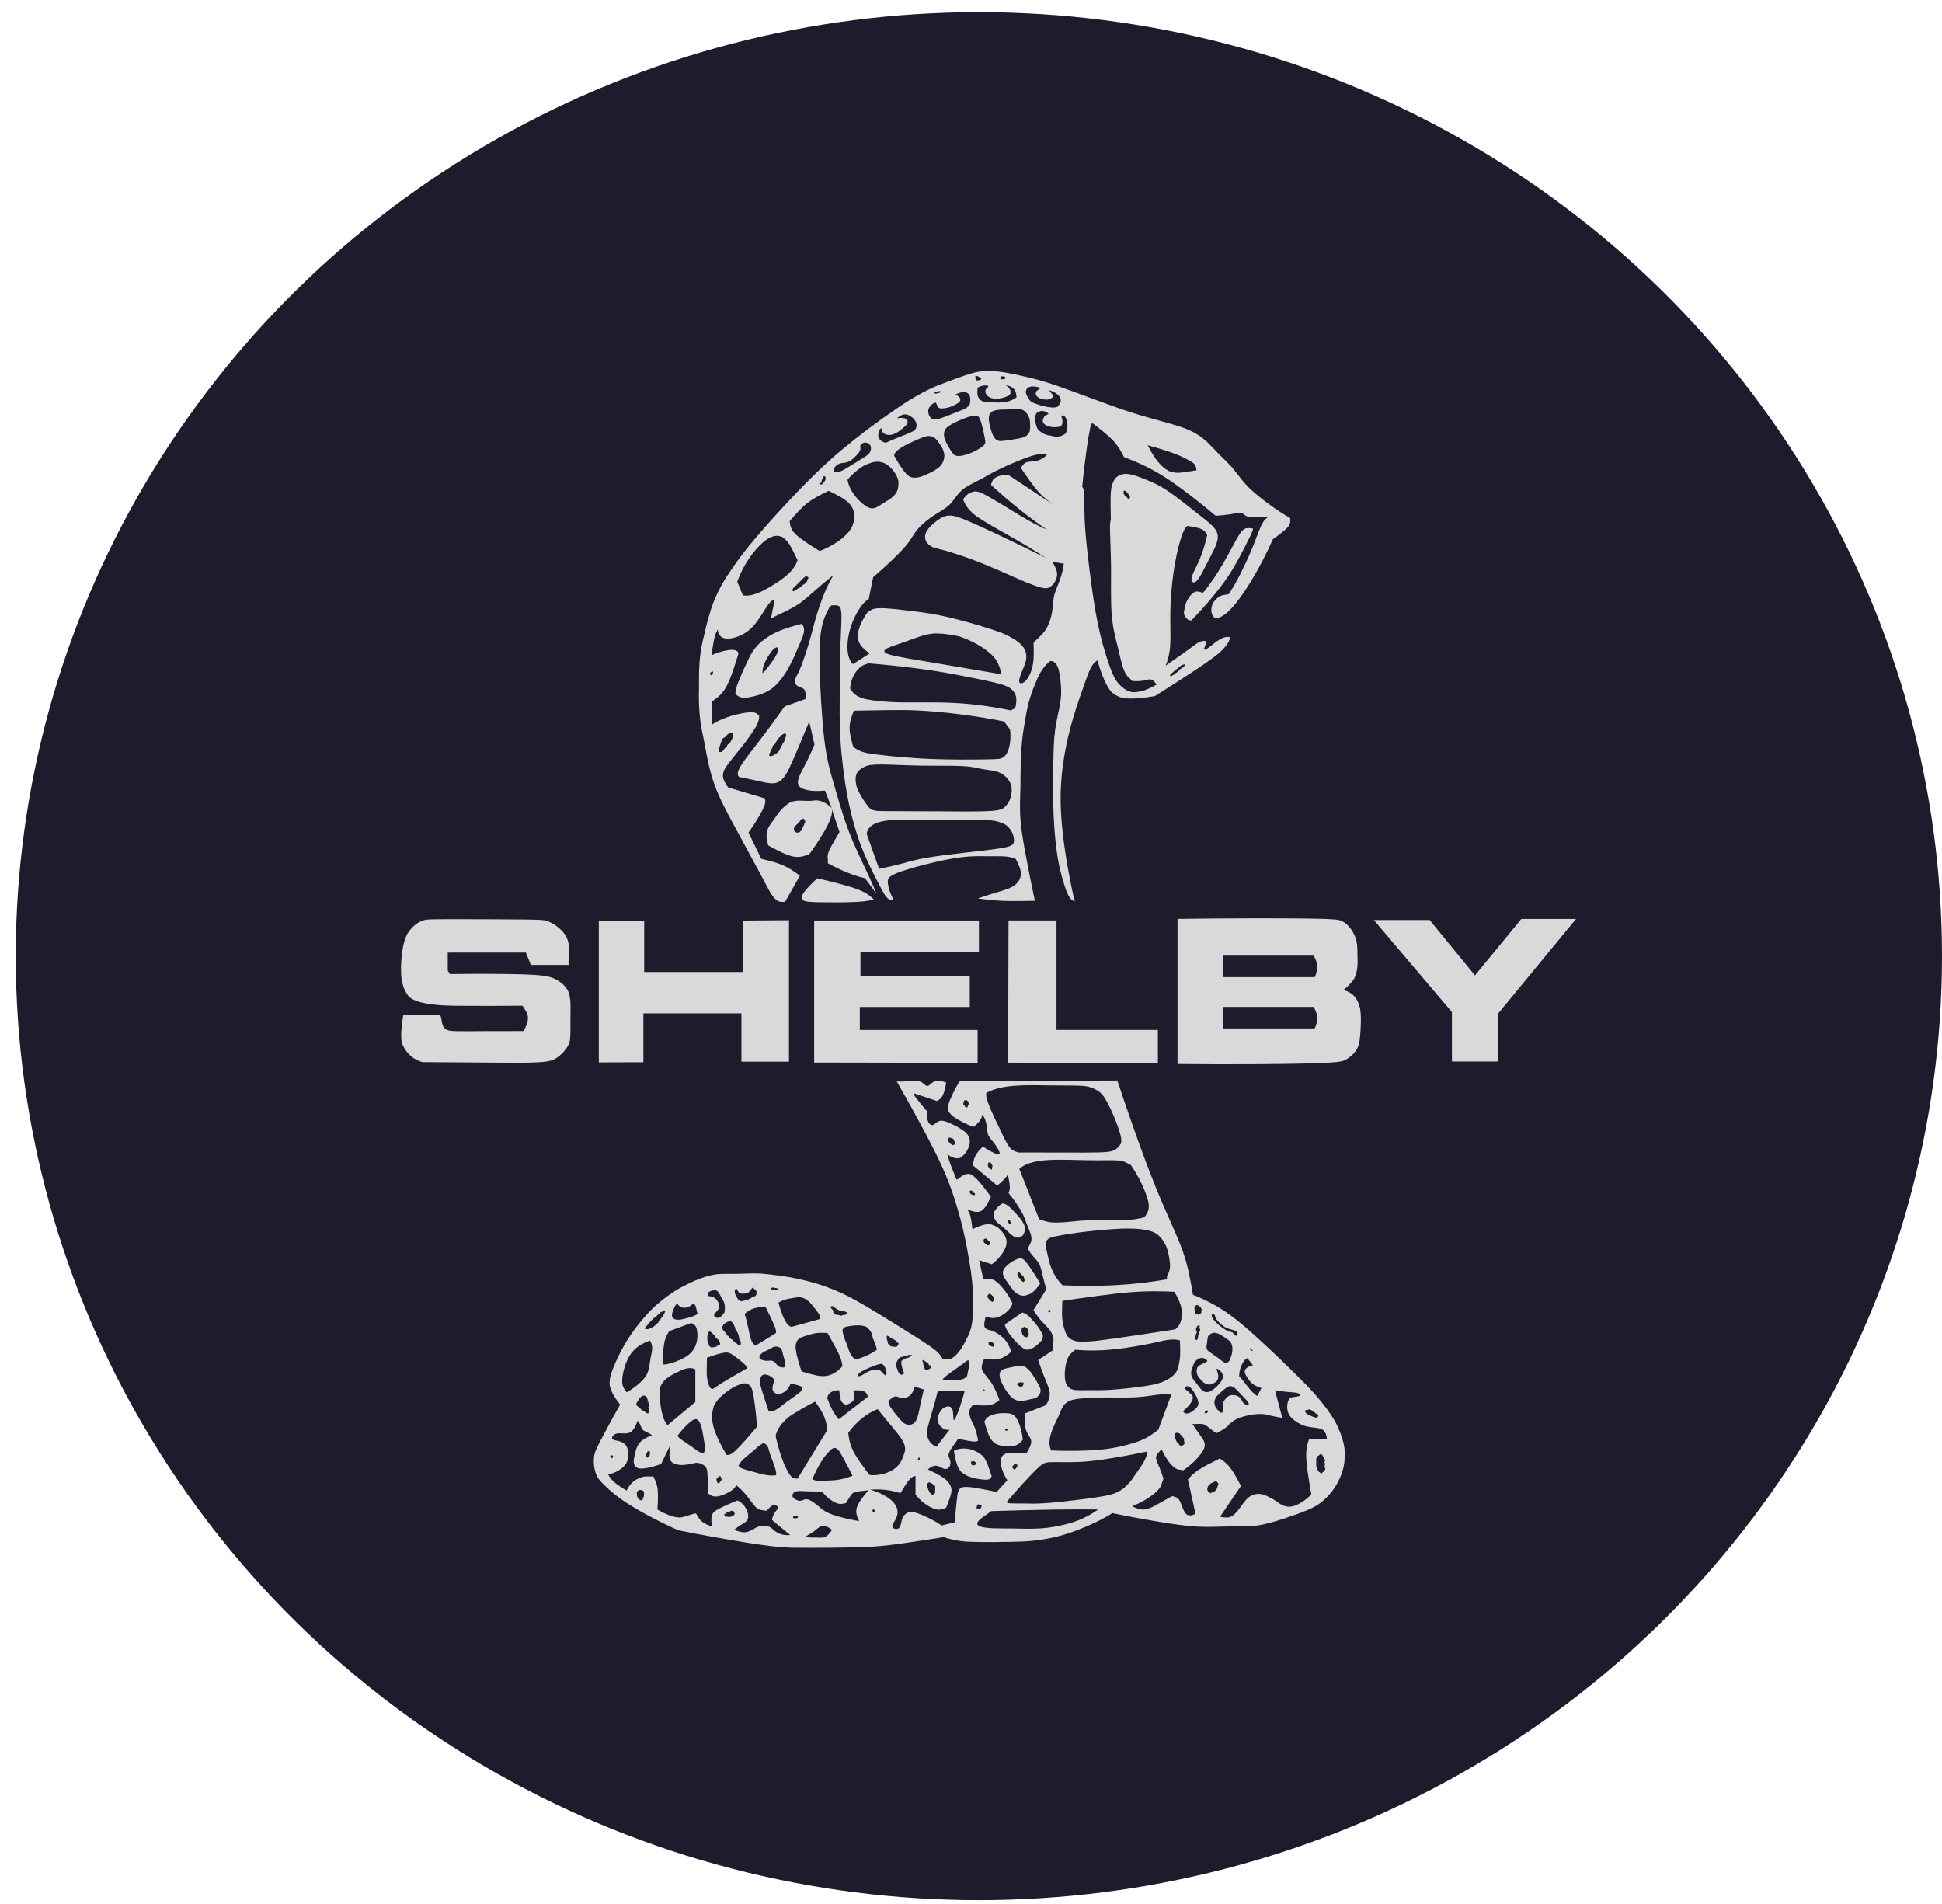
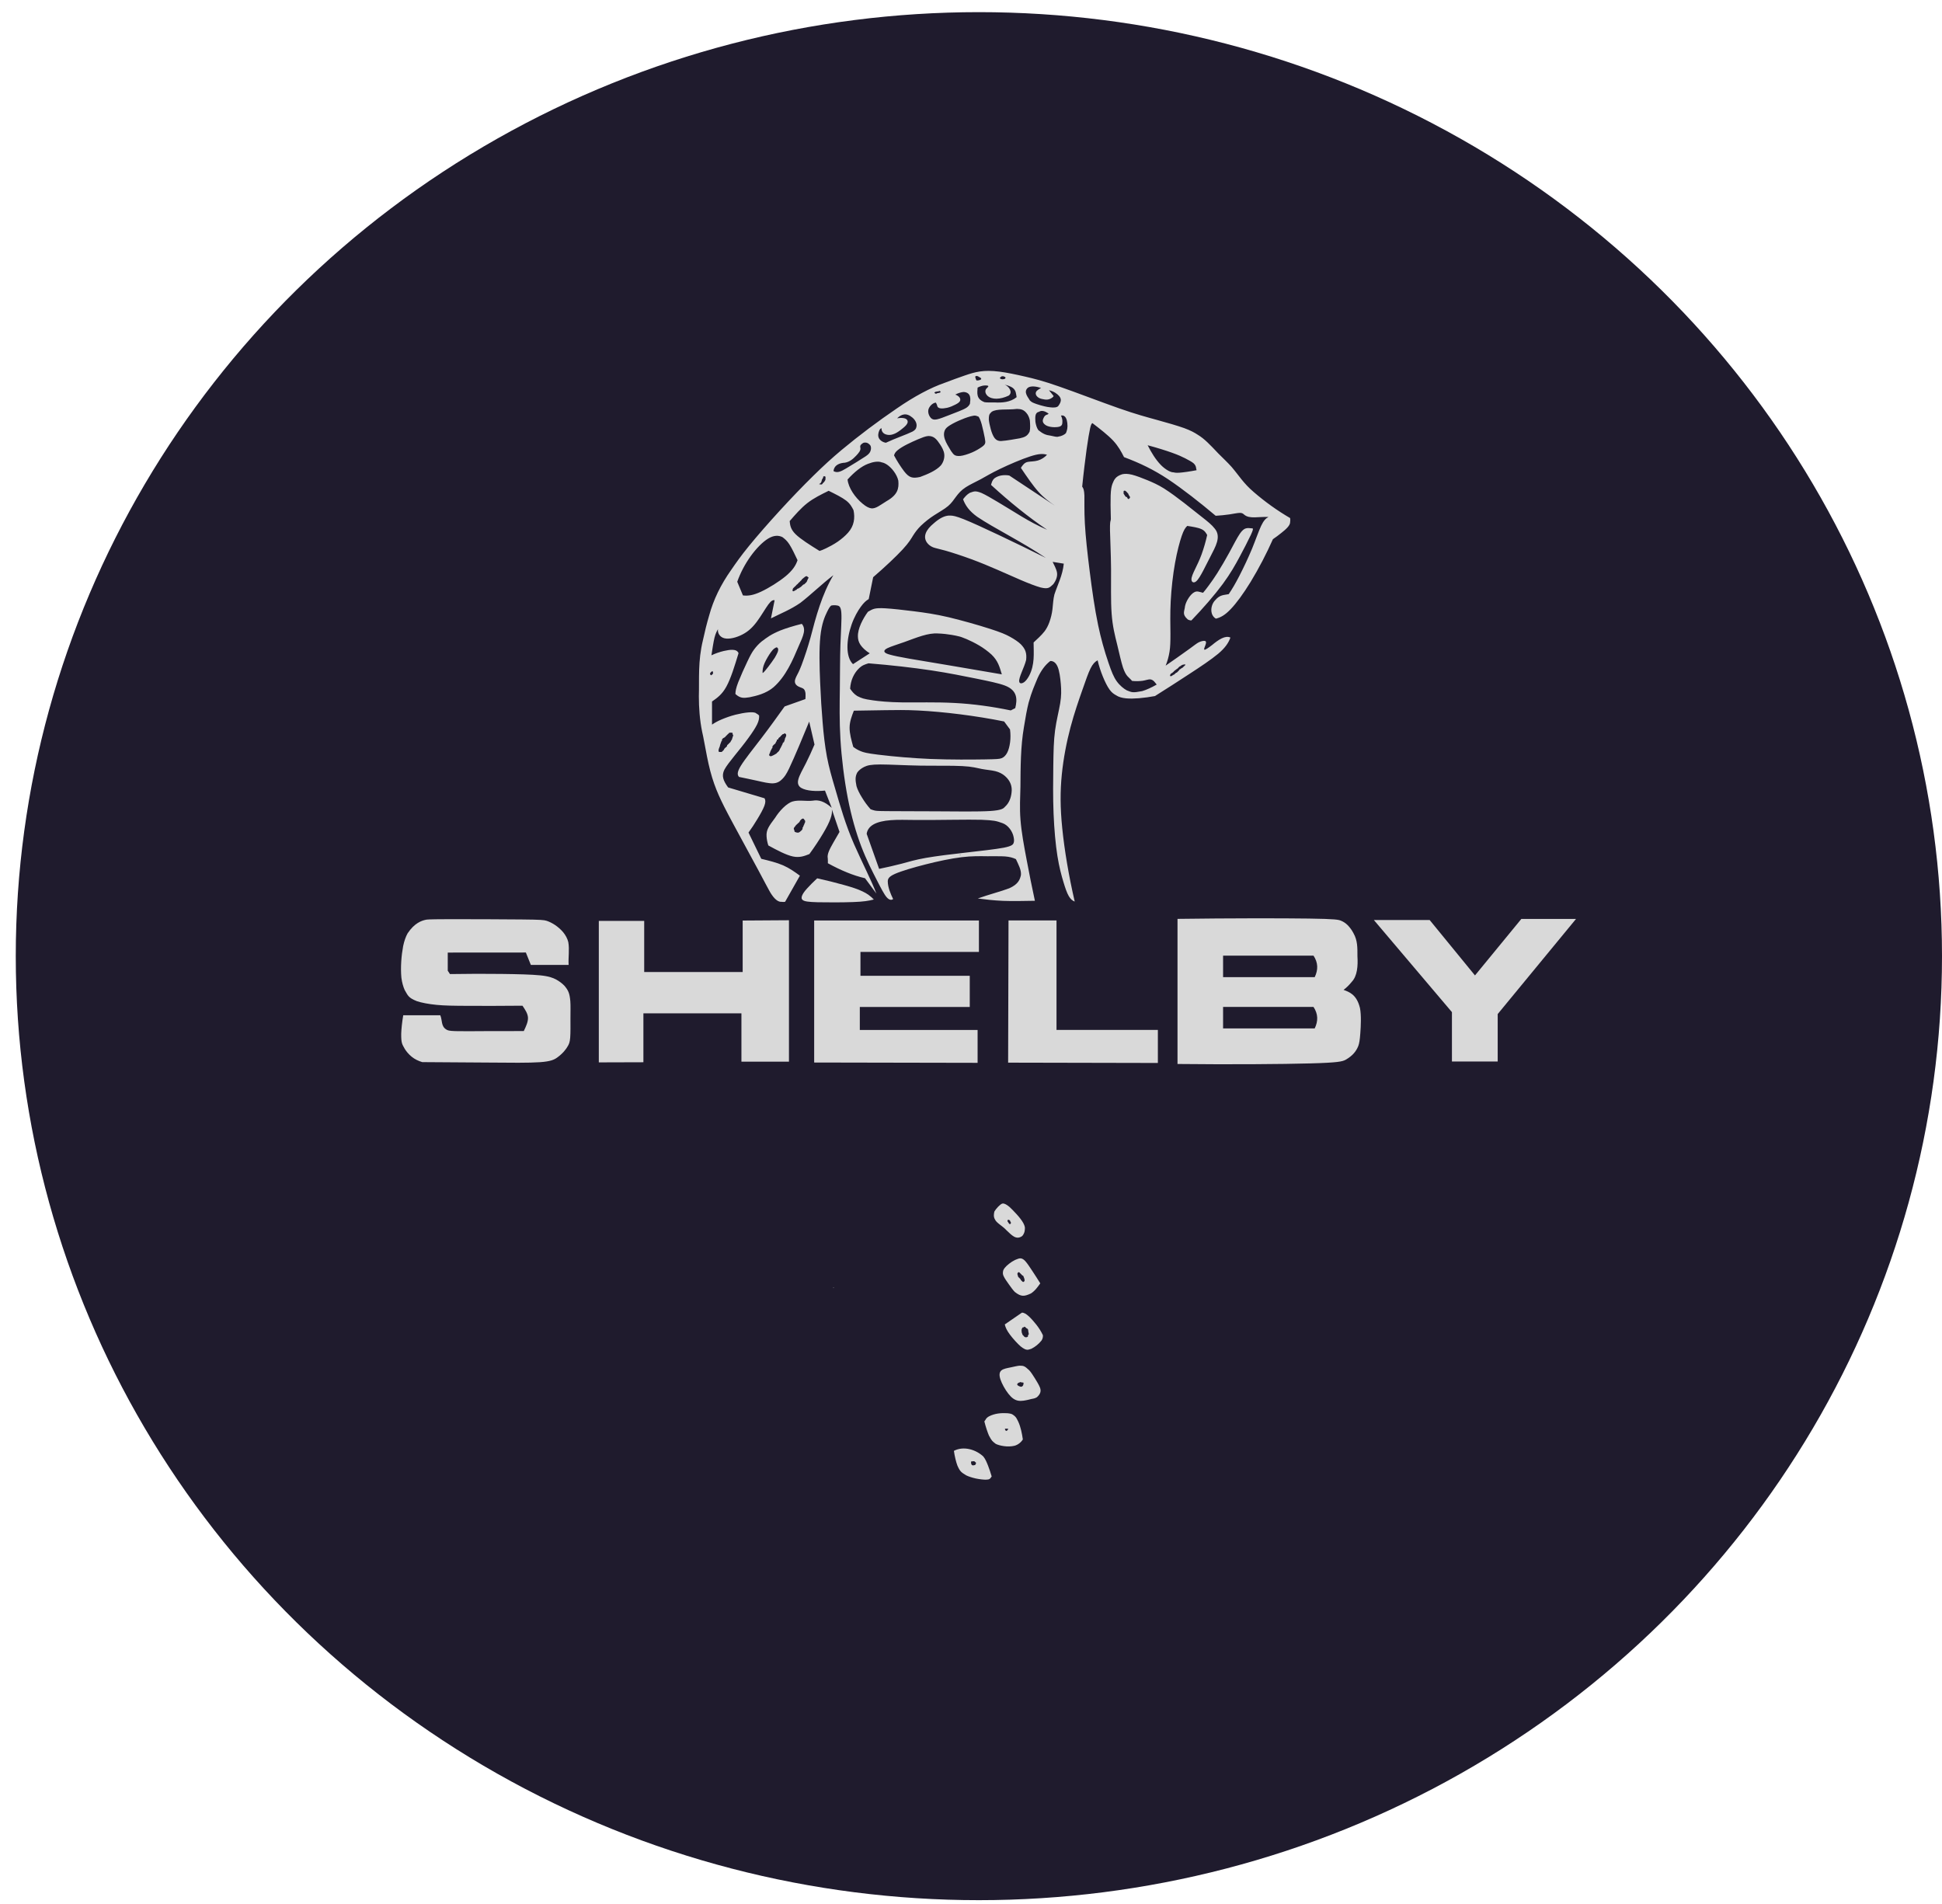
<svg xmlns="http://www.w3.org/2000/svg" width="103" height="101" viewBox="0 0 103 101" fill="none">
  <ellipse cx="51.918" cy="50.711" rx="51.082" ry="50.067" fill="#1F1B2D" />
  <path d="M34.125 53.744H39.324V56.307H41.845V48.806L39.39 48.822V51.552H34.167V48.84H31.76V56.345L34.125 56.338V53.744Z" fill="#D9D9D9" />
  <path d="M80.689 48.737L78.23 51.733L75.827 48.795H72.868L77.008 53.68V56.297H79.435V53.782L83.589 48.737H80.689Z" fill="#D9D9D9" />
  <path d="M71.26 52.499C71.424 52.376 71.566 52.233 71.691 52.077C71.99 51.767 72.028 51.226 71.996 50.718C71.996 50.266 72.007 49.881 71.785 49.493C71.705 49.337 71.601 49.194 71.479 49.068C71.368 48.959 71.257 48.887 71.128 48.833C71 48.778 70.854 48.737 69.406 48.717C67.958 48.697 65.204 48.697 62.453 48.734V56.43C65.228 56.461 68.01 56.44 69.499 56.399C70.989 56.359 71.194 56.297 71.365 56.209C71.757 55.987 71.934 55.739 72.038 55.484C72.094 55.337 72.121 55.171 72.149 54.796C72.177 54.425 72.205 53.85 72.132 53.469C71.955 52.73 71.549 52.611 71.26 52.499ZM69.729 54.544H64.87V53.404H69.666C69.913 53.775 69.92 54.153 69.729 54.544ZM69.729 51.825H64.87V50.684H69.666C69.913 51.055 69.92 51.433 69.729 51.825Z" fill="#D9D9D9" />
  <path d="M30.249 53.098C30.211 52.676 30.142 52.523 29.933 52.277C29.808 52.148 29.663 52.042 29.503 51.954C29.326 51.859 29.121 51.777 28.652 51.729C28.183 51.682 27.45 51.665 26.606 51.654C25.766 51.644 24.814 51.644 23.866 51.661L23.748 51.484V50.521L27.891 50.518L28.155 51.175H30.159C30.135 50.776 30.211 50.364 30.142 49.97C30.097 49.779 29.996 49.595 29.867 49.439C29.607 49.136 29.28 48.931 28.992 48.836C28.846 48.792 28.701 48.775 27.662 48.765C26.624 48.754 24.7 48.748 23.703 48.751C22.706 48.754 22.637 48.768 22.567 48.785C22.359 48.833 21.988 48.948 21.619 49.5C21.522 49.673 21.439 49.905 21.383 50.174C21.289 50.671 21.237 51.3 21.289 51.855C21.321 52.111 21.39 52.342 21.463 52.505C21.637 52.798 21.647 52.914 22.109 53.098C22.345 53.179 22.734 53.254 23.158 53.295C23.581 53.336 24.043 53.343 24.807 53.346C25.572 53.35 26.641 53.35 27.711 53.339C27.85 53.544 27.989 53.748 28.003 53.969C28.013 54.194 27.898 54.439 27.78 54.684C27.086 54.684 26.391 54.684 25.742 54.687C25.096 54.691 24.495 54.697 24.154 54.687C23.814 54.677 23.738 54.646 23.668 54.599C23.384 54.425 23.467 54.115 23.352 53.846H21.387C21.324 54.214 21.286 54.585 21.279 54.83C21.276 55.344 21.331 55.378 21.47 55.633C21.55 55.76 21.675 55.919 21.835 56.045C21.994 56.175 22.189 56.27 22.397 56.331C23.634 56.342 24.866 56.345 25.971 56.355C27.079 56.365 28.055 56.376 28.634 56.335C29.215 56.294 29.398 56.199 29.555 56.086C29.846 55.875 30.027 55.647 30.124 55.467C30.173 55.378 30.222 55.286 30.242 55.035C30.263 54.786 30.256 54.377 30.256 54.013C30.256 53.649 30.267 53.326 30.249 53.098Z" fill="#D9D9D9" />
  <path d="M54.997 74.103C55.191 73.926 55.233 73.772 55.15 73.572C55.097 73.442 54.993 73.269 54.889 73.102C54.785 72.935 54.681 72.775 54.587 72.673C54.319 72.418 54.271 72.438 54.069 72.431C53.948 72.442 53.774 72.486 53.594 72.523C53.413 72.561 53.222 72.591 53.114 72.68C53.007 72.768 52.983 72.918 53.059 73.153C53.135 73.385 53.312 73.704 53.483 73.919C53.653 74.137 53.812 74.252 54 74.287C54.188 74.32 54.399 74.269 54.535 74.239C54.795 74.164 54.847 74.195 54.997 74.103ZM54.261 73.483C54.219 73.507 54.212 73.612 54 73.49C53.99 73.476 53.871 73.418 54.042 73.327C54.101 73.347 54.038 73.269 54.198 73.32C54.222 73.344 54.34 73.255 54.261 73.483Z" fill="#D9D9D9" />
  <path d="M53.49 48.816L53.469 56.359L61.411 56.376V54.623H56.035V48.816H53.49Z" fill="#D9D9D9" />
  <path d="M51.92 50.487V48.819H43.182V56.352L51.85 56.369V54.626H45.603V53.407H51.434V51.753H45.637V50.487H51.92Z" fill="#D9D9D9" />
  <path d="M37.372 39.462C37.441 39.826 37.542 40.398 37.671 40.888C37.799 41.378 37.949 41.787 38.122 42.178C38.296 42.57 38.483 42.941 38.879 43.676C39.275 44.411 39.876 45.511 40.227 46.164C40.578 46.818 40.678 47.019 40.789 47.216C40.973 47.56 41.213 47.846 41.439 47.829C41.522 47.839 41.581 47.839 41.64 47.829L42.425 46.443C42.151 46.242 41.876 46.045 41.536 45.895C41.192 45.745 40.786 45.647 40.376 45.548L39.699 44.156C39.862 43.931 40.018 43.696 40.168 43.444C40.321 43.193 40.473 42.924 40.543 42.733C40.612 42.542 40.602 42.43 40.55 42.338L38.619 41.763C38.358 41.406 38.258 41.147 38.421 40.82C38.612 40.456 39.251 39.758 39.692 39.142C39.907 38.849 40.063 38.608 40.157 38.417C40.248 38.226 40.272 38.087 40.261 37.944C40.216 37.9 40.161 37.862 40.105 37.832C39.994 37.723 39.487 37.787 39.018 37.903C38.737 37.974 38.476 38.07 38.268 38.158C38.06 38.247 37.907 38.332 37.764 38.431V37.205C38.028 37.021 38.292 36.841 38.525 36.416C38.761 35.987 38.966 35.316 39.171 34.642C39.074 34.397 38.719 34.452 38.386 34.526C38.16 34.581 37.942 34.656 37.733 34.755C37.785 34.401 37.841 34.05 37.896 33.818C37.956 33.587 38.018 33.478 38.081 33.369C38.049 33.567 38.171 33.791 38.424 33.852C38.678 33.914 39.06 33.815 39.369 33.655C39.678 33.498 39.911 33.281 40.14 32.974C40.369 32.668 40.595 32.27 40.751 32.059C40.907 31.848 40.998 31.817 41.084 31.834L40.89 32.797C41.411 32.535 41.932 32.331 42.449 31.974C42.995 31.555 43.575 30.986 44.2 30.506C43.592 31.528 43.279 32.695 42.984 33.829C42.849 34.315 42.692 34.795 42.515 35.269C42.387 35.602 42.314 35.728 42.251 35.85C42.192 35.97 42.144 36.085 42.161 36.184C42.175 36.283 42.251 36.361 42.352 36.412C42.449 36.463 42.571 36.484 42.637 36.548C42.752 36.678 42.727 36.909 42.717 37.076L41.616 37.467C41.209 38.036 40.8 38.604 40.373 39.162C39.945 39.721 39.504 40.269 39.292 40.616C39.081 40.96 39.105 41.103 39.195 41.205C39.518 41.273 39.845 41.337 40.161 41.409C40.477 41.48 40.779 41.555 41.005 41.545C41.23 41.535 41.373 41.436 41.487 41.321C41.605 41.205 41.699 41.075 41.849 40.766C42.147 40.139 42.585 39.084 42.918 38.271L43.2 39.486C43.057 39.823 42.908 40.153 42.745 40.476C42.581 40.8 42.397 41.113 42.342 41.334C42.283 41.559 42.352 41.695 42.487 41.783C42.783 41.96 43.307 41.974 43.755 41.93L44.113 42.845C43.724 42.488 43.401 42.41 43.109 42.464C42.762 42.508 42.373 42.41 42.039 42.508C41.713 42.604 41.324 43.029 41.116 43.366C40.772 43.826 40.636 44.013 40.657 44.357C40.664 44.503 40.696 44.673 40.751 44.84C41.22 45.095 41.692 45.347 42.057 45.425C42.418 45.5 42.672 45.398 42.929 45.296C43.203 44.922 43.46 44.53 43.654 44.203C43.849 43.877 43.981 43.611 44.05 43.407C44.123 43.203 44.137 43.063 44.12 42.927L44.526 44.122C44.415 44.312 44.304 44.503 44.196 44.694C44.023 45.003 43.852 45.296 43.904 45.528C43.911 45.613 43.911 45.698 43.908 45.783C44.589 46.157 45.245 46.433 45.88 46.579L46.481 47.389C46.221 46.702 45.728 45.752 45.297 44.772C44.842 43.727 44.571 42.774 44.273 41.749C44.12 41.232 43.967 40.708 43.859 40.136C43.752 39.564 43.682 38.948 43.63 38.305C43.575 37.661 43.533 36.991 43.498 36.177C43.463 35.364 43.439 34.407 43.512 33.74C43.581 33.073 43.748 32.692 43.859 32.467C43.967 32.242 44.019 32.174 44.082 32.117C44.186 32.093 44.297 32.093 44.401 32.113C44.505 32.13 44.599 32.164 44.623 32.501C44.648 32.838 44.599 33.471 44.575 34.19C44.55 34.908 44.554 35.708 44.544 36.535C44.533 37.362 44.516 38.216 44.575 39.207C44.634 40.197 44.773 41.327 44.964 42.321C45.158 43.312 45.405 44.166 45.682 44.895C45.96 45.62 46.27 46.219 46.502 46.671C46.735 47.124 46.895 47.437 47.03 47.59C47.169 47.747 47.291 47.747 47.37 47.682C47.235 47.407 47.089 47.063 47.086 46.746C47.089 46.607 47.138 46.494 47.474 46.344C47.811 46.195 48.437 46.011 49.093 45.844C49.749 45.677 50.44 45.531 50.999 45.463C51.559 45.395 51.986 45.408 52.361 45.412C52.736 45.415 53.062 45.405 53.309 45.422C53.556 45.443 53.726 45.49 53.882 45.565C54.014 45.854 54.174 46.133 54.149 46.409C54.097 46.644 54.01 46.896 53.531 47.11C53.108 47.274 52.444 47.441 51.861 47.652C52.278 47.706 52.694 47.757 53.198 47.778C53.701 47.798 54.295 47.784 54.889 47.774C54.733 47.059 54.59 46.338 54.452 45.606C54.313 44.874 54.174 44.129 54.125 43.482C54.073 42.835 54.111 42.284 54.122 41.732C54.129 40.681 54.129 39.588 54.309 38.553C54.386 38.063 54.472 37.597 54.556 37.267C54.729 36.65 54.861 36.382 55.035 35.956C55.122 35.765 55.226 35.585 55.337 35.435C55.448 35.285 55.57 35.163 55.705 35.057C55.851 35.051 55.993 35.129 56.091 35.354C56.188 35.575 56.236 35.942 56.264 36.276C56.292 36.61 56.296 36.906 56.23 37.304C56.164 37.699 56.032 38.196 55.959 38.737C55.886 39.278 55.875 39.86 55.865 40.612C55.855 41.365 55.844 42.284 55.879 43.142C55.914 43.999 55.986 44.792 56.084 45.402C56.181 46.011 56.299 46.433 56.4 46.77C56.501 47.107 56.587 47.355 56.684 47.522C56.778 47.689 56.883 47.771 57.001 47.815C56.684 46.453 56.455 45.068 56.341 43.941C56.226 42.815 56.23 41.947 56.316 41.079C56.403 40.211 56.573 39.343 56.778 38.57C56.983 37.801 57.219 37.127 57.403 36.603C57.587 36.079 57.716 35.701 57.837 35.456C57.959 35.211 58.074 35.095 58.216 35.02C58.285 35.319 58.383 35.612 58.494 35.885C58.605 36.157 58.73 36.409 58.848 36.572C58.966 36.736 59.074 36.807 59.195 36.875C59.473 37.062 59.921 37.069 60.404 37.032C60.685 37.008 60.974 36.97 61.258 36.916C61.88 36.528 62.491 36.13 63.081 35.745C63.672 35.36 64.234 34.986 64.61 34.673C64.981 34.36 65.155 34.101 65.259 33.815C64.988 33.682 64.627 33.927 64.283 34.213C64.106 34.349 63.936 34.469 63.884 34.458C63.832 34.448 63.898 34.312 63.936 34.206C63.974 34.098 63.984 34.019 63.915 33.995C63.849 33.972 63.707 34.006 63.585 34.063C63.464 34.125 63.363 34.213 63.071 34.424C62.658 34.721 62.245 35.013 61.824 35.303C61.922 35.064 61.988 34.819 62.029 34.567C62.071 34.309 62.078 34.04 62.078 33.601C62.074 33.161 62.057 32.552 62.092 31.885C62.127 31.215 62.21 30.483 62.321 29.863C62.432 29.244 62.568 28.74 62.675 28.427C62.783 28.114 62.863 27.991 62.97 27.892C63.259 27.937 63.547 27.981 63.721 28.063C63.898 28.144 63.96 28.26 64.026 28.376C63.95 28.726 63.849 29.07 63.727 29.41C63.616 29.713 63.495 29.955 63.387 30.18C63.279 30.404 63.182 30.612 63.193 30.745C63.2 30.878 63.311 30.935 63.432 30.84C63.554 30.748 63.689 30.503 63.818 30.262C63.946 30.02 64.064 29.778 64.207 29.502C64.45 29.016 64.797 28.471 64.425 28.032C64.28 27.841 64.047 27.654 63.752 27.423C63.203 26.994 62.418 26.34 61.734 25.905C61.418 25.707 61.137 25.585 60.849 25.465C60.56 25.346 60.265 25.234 60.039 25.176C59.814 25.122 59.657 25.122 59.522 25.152C59.15 25.268 59.088 25.455 58.998 25.67C58.949 25.809 58.918 25.973 58.907 26.276C58.897 26.575 58.904 27.011 58.911 27.256C58.918 27.498 58.921 27.545 58.907 27.6C58.893 27.651 58.865 27.709 58.872 28.127C58.879 28.549 58.921 29.336 58.928 30.166C58.935 30.997 58.907 31.865 58.959 32.545C59.008 33.226 59.136 33.713 59.254 34.19C59.369 34.666 59.47 35.129 59.56 35.401C59.73 35.898 59.866 35.898 60.043 36.113C60.23 36.133 60.421 36.13 60.605 36.106C60.772 36.079 60.911 36.024 61.008 36.031C61.189 36.055 61.269 36.218 61.349 36.307C61.078 36.463 60.786 36.596 60.578 36.654C60.081 36.746 60.053 36.732 59.761 36.613C59.602 36.528 59.386 36.354 59.227 36.13C59.067 35.905 58.956 35.633 58.796 35.163C58.57 34.506 58.386 33.839 58.244 33.161C58.063 32.307 57.917 31.269 57.796 30.306C57.674 29.342 57.577 28.451 57.539 27.76C57.501 27.069 57.522 26.582 57.515 26.286C57.504 25.993 57.462 25.894 57.397 25.809C57.469 25.084 57.56 24.363 57.633 23.821C57.709 23.28 57.772 22.923 57.817 22.719C57.862 22.518 57.893 22.47 57.938 22.439C58.352 22.756 58.761 23.073 59.043 23.372C59.32 23.672 59.47 23.958 59.616 24.244C60.47 24.564 61.182 24.907 61.946 25.411C62.734 25.939 63.637 26.647 64.478 27.355C64.721 27.341 64.96 27.317 65.2 27.283C65.429 27.249 65.638 27.201 65.766 27.201C65.894 27.201 65.94 27.253 65.992 27.297C66.273 27.538 66.759 27.392 67.277 27.419C67.134 27.494 67.02 27.61 66.888 27.889C66.756 28.168 66.606 28.611 66.405 29.104C66.2 29.594 65.974 30.074 65.731 30.547C65.519 30.959 65.353 31.238 65.169 31.511C64.926 31.565 64.71 31.528 64.457 31.827C64.3 31.98 64.193 32.273 64.273 32.539C64.311 32.661 64.387 32.753 64.488 32.811C64.745 32.75 64.978 32.617 65.273 32.307C65.572 31.997 65.936 31.504 66.332 30.86C66.773 30.132 67.166 29.377 67.513 28.597C67.666 28.491 67.815 28.383 67.957 28.267C68.214 28.066 68.43 27.865 68.426 27.692C68.437 27.62 68.437 27.549 68.426 27.477C67.739 27.076 67.093 26.613 66.495 26.095C65.947 25.629 65.721 25.231 65.322 24.764C65.106 24.523 64.842 24.277 64.62 24.053C64.175 23.583 63.884 23.273 63.529 23.059C63.352 22.943 63.165 22.838 62.807 22.705C62.446 22.576 61.911 22.422 61.369 22.273C60.828 22.123 60.279 21.98 59.345 21.653C58.41 21.326 57.087 20.816 56.195 20.506C55.302 20.193 54.837 20.081 54.365 19.972C53.892 19.863 53.41 19.761 53.007 19.71C52.156 19.604 51.739 19.72 51.152 19.921C50.843 20.026 50.475 20.162 50.114 20.299C49.364 20.557 48.485 21.027 47.568 21.66C46.558 22.348 45.582 23.079 44.644 23.859C44.151 24.271 43.675 24.703 43.13 25.241C42.581 25.779 41.96 26.425 41.352 27.089C40.744 27.753 40.15 28.434 39.723 28.958C39.296 29.482 39.039 29.85 38.782 30.224C38.223 31.014 37.841 31.807 37.615 32.634C37.487 33.066 37.379 33.502 37.285 33.941C37.007 35.078 37.094 36.028 37.066 36.933C37.066 37.529 37.112 38.182 37.24 38.809C37.271 38.945 37.306 39.098 37.372 39.462ZM38.181 39.574C38.188 39.503 38.199 39.503 38.268 39.299C38.344 39.295 38.202 39.214 38.428 39.111C38.466 39.077 38.424 39.132 38.529 39.009C38.553 39.006 38.549 38.975 38.664 38.887C38.654 38.853 38.74 38.853 38.834 38.859C38.862 38.87 38.852 38.911 38.862 38.962C38.921 38.979 38.876 39.016 38.824 39.2C38.82 39.251 38.82 39.193 38.744 39.346C38.716 39.401 38.782 39.302 38.633 39.462C38.619 39.496 38.633 39.445 38.563 39.53C38.563 39.622 38.508 39.605 38.428 39.7C38.4 39.717 38.421 39.775 38.303 39.853C38.31 39.888 38.226 39.888 38.133 39.881C38.094 39.819 38.098 39.768 38.181 39.574ZM41.657 39.125C41.623 39.159 41.654 39.169 41.585 39.343C41.571 39.391 41.585 39.329 41.515 39.414C41.501 39.472 41.536 39.407 41.39 39.69C41.369 39.69 41.387 39.714 41.321 39.819C41.31 39.85 41.248 39.884 41.157 39.986C41.081 39.993 41.189 39.986 40.935 40.095C40.918 40.085 40.876 40.15 40.796 40.061C40.786 39.983 40.814 40.02 40.869 39.83C40.886 39.789 40.876 39.83 40.946 39.683C41.026 39.646 40.862 39.629 41.116 39.438C41.147 39.421 41.102 39.431 41.203 39.282C41.22 39.268 41.154 39.23 41.276 39.21C41.279 39.156 41.286 39.145 41.387 39.071C41.414 39.02 41.397 39.053 41.505 38.948C41.494 38.924 41.578 38.951 41.595 38.9C41.612 38.9 41.63 38.877 41.661 38.921C41.682 38.921 41.737 38.975 41.657 39.125ZM42.588 43.877C42.508 43.911 42.672 43.931 42.418 44.122C42.415 44.112 42.359 44.221 42.144 44.112C42.137 44.098 42.137 44.02 42.102 43.972C42.105 43.918 42.081 43.931 42.21 43.781C42.206 43.744 42.227 43.778 42.335 43.652C42.349 43.649 42.39 43.628 42.439 43.523C42.46 43.472 42.425 43.55 42.526 43.431C42.543 43.448 42.606 43.349 42.668 43.492C42.692 43.478 42.741 43.587 42.661 43.686C42.665 43.754 42.665 43.656 42.588 43.877ZM62.092 35.738C62.137 35.714 62.21 35.67 62.297 35.568C62.324 35.554 62.258 35.595 62.436 35.466C62.481 35.446 62.439 35.466 62.54 35.367C62.547 35.347 62.602 35.35 62.665 35.282C62.713 35.282 62.658 35.262 62.804 35.241C62.828 35.241 62.852 35.238 62.866 35.245C62.877 35.248 62.877 35.258 62.873 35.265C62.87 35.269 62.866 35.269 62.866 35.272C62.863 35.275 62.838 35.299 62.727 35.405C62.72 35.428 62.665 35.422 62.602 35.49C62.571 35.49 62.575 35.496 62.495 35.599C62.474 35.616 62.512 35.571 62.415 35.673C62.363 35.691 62.425 35.636 62.265 35.782C62.217 35.793 62.269 35.769 62.127 35.861C62.113 35.854 61.998 35.902 62.092 35.738ZM59.88 26.459C59.838 26.466 59.824 26.487 59.768 26.361C59.709 26.337 59.741 26.415 59.612 26.211C59.581 26.191 59.595 26.133 59.595 26.047C59.602 26.034 59.657 25.993 59.713 26.054C59.761 26.088 59.709 26.044 59.824 26.167C59.845 26.167 59.828 26.191 59.894 26.296C59.904 26.327 59.991 26.357 59.88 26.459ZM62.165 24.012C62.495 24.131 62.679 24.216 62.856 24.305C63.033 24.397 63.207 24.489 63.304 24.57C63.464 24.72 63.425 24.829 63.464 24.938C63.113 25.006 62.752 25.057 62.547 25.071C62.342 25.084 62.29 25.06 62.231 25.05C62.113 25.057 61.838 24.931 61.578 24.669C61.283 24.366 61.064 23.995 60.869 23.614C61.352 23.743 61.835 23.893 62.165 24.012ZM42.814 30.793C42.772 30.83 42.873 30.799 42.651 30.993C42.599 31 42.623 30.99 42.515 31.089C42.477 31.126 42.533 31.089 42.366 31.198C42.362 31.232 42.321 31.17 42.241 31.283C42.192 31.286 42.237 31.289 42.099 31.354C42.095 31.354 41.987 31.402 42.06 31.208C42.081 31.167 42.039 31.238 42.161 31.106C42.199 31.072 42.158 31.126 42.262 31.003C42.31 30.976 42.258 31.017 42.373 30.895C42.428 30.867 42.401 30.854 42.512 30.765C42.526 30.731 42.481 30.765 42.637 30.636C42.689 30.619 42.623 30.616 42.762 30.558C42.786 30.561 42.8 30.547 42.824 30.585C42.842 30.602 42.828 30.581 42.887 30.636C42.897 30.677 42.877 30.612 42.814 30.793ZM45.061 38.587C45.064 38.267 45.175 37.981 45.287 37.692C45.846 37.682 46.408 37.675 46.954 37.665C47.502 37.658 48.037 37.648 48.704 37.682C50.044 37.75 51.746 37.958 53.257 38.264L53.569 38.686C53.601 38.917 53.601 39.156 53.573 39.37C53.545 39.584 53.493 39.782 53.417 39.925C53.34 40.068 53.246 40.163 53.125 40.211C53.007 40.258 52.864 40.265 52.222 40.276C51.579 40.286 50.437 40.296 49.336 40.252C48.412 40.211 47.488 40.136 46.568 40.024C45.96 39.949 45.797 39.901 45.651 39.84C45.509 39.782 45.377 39.707 45.255 39.612C45.158 39.261 45.057 38.907 45.061 38.587ZM45.426 41.691C45.36 41.355 45.356 41.191 45.464 40.977C45.533 40.871 45.669 40.755 45.835 40.674C46.002 40.592 46.197 40.544 46.693 40.544C47.19 40.544 47.985 40.592 48.812 40.606C49.638 40.619 50.492 40.599 51.038 40.63C51.583 40.657 51.822 40.735 52.069 40.783C52.316 40.83 52.573 40.847 52.785 40.898C52.996 40.95 53.163 41.038 53.298 41.154C53.604 41.419 53.688 41.722 53.653 42.018C53.625 42.304 53.524 42.587 53.309 42.781C53.229 42.869 53.156 42.971 52.524 43.012C51.892 43.053 50.701 43.036 49.621 43.029C48.541 43.022 47.565 43.026 47.044 43.019C46.523 43.016 46.453 43.002 46.381 42.985C46.311 42.968 46.238 42.944 46.172 42.917C46.002 42.726 45.853 42.522 45.721 42.304C45.585 42.086 45.474 41.865 45.426 41.691ZM50.937 45.354C50.934 45.357 50.916 45.391 50.913 45.33C50.92 45.327 50.93 45.327 50.934 45.334C50.937 45.337 50.937 45.347 50.937 45.354ZM53.76 44.707C53.729 44.796 53.663 44.874 53.236 44.959C52.805 45.041 52.014 45.129 51.229 45.218C50.444 45.306 49.662 45.402 49.103 45.5C48.541 45.599 48.197 45.705 47.822 45.807C47.447 45.905 47.037 45.997 46.627 46.082L45.967 44.224C45.992 44.03 46.106 43.853 46.325 43.727C46.544 43.601 46.867 43.526 47.245 43.499C47.624 43.468 48.051 43.485 48.621 43.489C49.19 43.492 49.899 43.485 50.527 43.478C51.156 43.472 51.701 43.468 52.055 43.478C52.708 43.506 52.83 43.533 53.17 43.656C53.476 43.764 53.708 44.105 53.76 44.391C53.788 44.527 53.792 44.622 53.76 44.707ZM53.847 37.556L53.608 37.678C52.625 37.474 51.628 37.335 50.628 37.283C49.628 37.229 48.627 37.263 47.87 37.253C47.117 37.243 46.61 37.188 46.301 37.144C45.78 37.069 45.717 37.035 45.467 36.916C45.287 36.804 45.182 36.664 45.089 36.525C45.103 36.31 45.151 36.096 45.235 35.912C45.318 35.728 45.429 35.578 45.526 35.48C45.724 35.275 45.874 35.241 46.065 35.18C47.242 35.275 48.416 35.408 49.388 35.554C50.364 35.701 51.138 35.864 51.788 35.993C52.437 36.126 52.958 36.232 53.295 36.358C53.979 36.616 53.958 37.103 53.847 37.556ZM47.075 34.373C47.256 34.285 47.606 34.179 47.961 34.053C48.638 33.808 49.221 33.56 49.753 33.597C50.01 33.604 50.291 33.641 50.475 33.672C50.659 33.703 50.742 33.723 50.829 33.744C50.999 33.774 51.468 33.961 51.927 34.23C52.166 34.37 52.385 34.533 52.59 34.717C52.937 35.054 53.017 35.374 53.135 35.765C52.194 35.602 51.249 35.439 50.388 35.296C49.527 35.153 48.746 35.023 48.214 34.931C47.683 34.836 47.405 34.778 47.224 34.727C47.044 34.68 46.961 34.639 46.922 34.588C46.884 34.533 46.895 34.462 47.075 34.373ZM55.924 31.528C55.858 31.78 55.851 32.055 55.82 32.314C55.792 32.549 55.736 32.777 55.657 32.998C55.587 33.192 55.504 33.345 55.403 33.481C55.215 33.723 54.993 33.907 54.82 34.074C54.823 34.656 54.892 35.241 54.584 35.84C54.504 35.987 54.41 36.119 54.302 36.191C54.198 36.259 54.08 36.266 54.059 36.157C54.01 35.956 54.327 35.405 54.424 35.003C54.465 34.639 54.389 34.424 54.142 34.169C54.01 34.04 53.795 33.897 53.566 33.771C53.337 33.645 53.09 33.539 52.521 33.355C51.798 33.124 51.066 32.92 50.326 32.739C49.6 32.569 49.037 32.491 48.468 32.419C47.898 32.348 47.318 32.283 46.964 32.263C46.356 32.229 46.301 32.3 46.033 32.447C45.762 32.818 45.485 33.349 45.502 33.761C45.505 33.9 45.533 34.043 45.637 34.2C45.742 34.356 45.922 34.523 46.13 34.649L45.242 35.224C44.839 34.84 44.884 33.927 45.169 33.117C45.311 32.716 45.498 32.396 45.655 32.181C45.811 31.967 45.933 31.854 46.075 31.773L46.311 30.612C46.933 30.078 47.53 29.513 47.877 29.138C48.225 28.76 48.322 28.573 48.43 28.4C48.541 28.226 48.659 28.063 48.843 27.882C49.058 27.678 49.291 27.491 49.541 27.331C49.808 27.157 50.093 27.004 50.291 26.834C50.652 26.524 50.732 26.156 51.225 25.84C51.444 25.697 51.736 25.568 52.014 25.418C52.291 25.268 52.555 25.101 53.031 24.873C53.507 24.642 54.191 24.349 54.646 24.203C55.101 24.056 55.323 24.056 55.532 24.118C55.403 24.261 55.233 24.369 55.045 24.424C54.861 24.478 54.656 24.472 54.528 24.495C54.434 24.509 54.347 24.557 54.285 24.628C54.233 24.686 54.184 24.747 54.146 24.815C54.462 25.282 54.778 25.748 55.077 26.082C55.375 26.415 55.663 26.619 55.948 26.82L53.531 25.22C53.385 25.193 53.233 25.193 53.087 25.22C52.965 25.244 52.85 25.292 52.75 25.363C52.611 25.483 52.6 25.605 52.562 25.717C53.562 26.633 54.556 27.433 55.538 28.097C54.528 27.661 53.84 27.164 52.923 26.626C52.597 26.432 52.267 26.238 52.059 26.146C51.694 25.997 51.628 26.082 51.441 26.136C51.284 26.221 51.173 26.357 51.079 26.48C51.201 26.81 51.409 27.106 51.83 27.409C52.715 28.008 54.215 28.74 55.472 29.591C54.649 29.179 53.819 28.777 52.989 28.383C52.218 28.018 51.538 27.705 51.118 27.538C50.697 27.372 50.541 27.344 50.395 27.344C50.114 27.331 49.822 27.491 49.52 27.76C49.114 28.093 48.933 28.457 49.169 28.784C49.239 28.88 49.346 28.968 49.485 29.026C49.624 29.08 49.791 29.104 50.142 29.203C50.489 29.302 51.024 29.475 51.531 29.662C52.5 30.02 53.344 30.421 54.156 30.769C54.545 30.935 54.941 31.089 55.191 31.157C55.611 31.259 55.667 31.16 55.858 30.99C56 30.809 56.101 30.571 56.059 30.353C56.021 30.159 55.903 29.955 55.83 29.799L56.421 29.894C56.362 30.51 56.087 31.027 55.924 31.528ZM56.608 22.433C56.639 22.681 56.594 22.828 56.535 22.971C56.466 23.052 56.285 23.141 56.139 23.154C56.063 23.192 55.907 23.144 55.726 23.107C55.459 23.073 55.313 23.005 55.073 22.814C54.983 22.688 54.945 22.535 54.917 22.378C54.903 22.143 54.882 21.881 55.101 21.844C55.247 21.742 55.427 21.806 55.615 21.932C55.549 22.038 55.452 21.942 55.344 22.177C55.295 22.276 55.268 22.409 55.438 22.531C55.556 22.627 55.844 22.681 56.098 22.647C56.376 22.613 56.341 22.456 56.348 22.314C56.341 22.218 56.316 22.126 56.271 22.041C56.518 21.99 56.587 22.256 56.608 22.433ZM54.514 20.567C54.653 20.458 54.955 20.482 55.219 20.581C55.129 20.618 55.049 20.673 54.979 20.741C54.84 20.925 55.042 21.122 55.264 21.16C55.358 21.183 55.472 21.204 55.57 21.19C55.657 21.177 55.74 21.139 55.809 21.088C55.861 21.051 55.875 21.027 55.882 21.003L55.636 20.697C55.754 20.724 55.865 20.768 55.966 20.829C56.351 21.078 56.316 21.286 56.125 21.538C56.053 21.616 55.886 21.623 55.723 21.605C55.615 21.595 55.507 21.578 55.4 21.551C55.257 21.517 55.111 21.476 54.972 21.428C54.775 21.354 54.729 21.343 54.618 21.235C54.566 21.112 54.247 20.799 54.514 20.567ZM54.5 21.983C54.559 22.079 54.604 22.194 54.622 22.303C54.636 22.504 54.653 22.698 54.611 22.889C54.486 23.154 54.306 23.192 54.087 23.246C53.844 23.284 53.434 23.369 53.083 23.392C52.941 23.389 52.84 23.345 52.753 23.236C52.67 23.127 52.6 22.95 52.548 22.763C52.496 22.576 52.455 22.375 52.444 22.249C52.451 22.021 52.451 21.98 52.59 21.847C52.85 21.66 53.427 21.752 53.941 21.687C54.146 21.694 54.319 21.715 54.5 21.983ZM53.114 19.965C53.149 19.965 53.194 19.927 53.295 19.989C53.292 19.992 53.389 20.026 53.278 20.101C53.25 20.098 53.139 20.155 53.035 20.064C53.024 20.023 53.059 20.023 53.114 19.965ZM52.34 20.588C52.243 20.666 52.218 20.836 52.371 20.989C52.607 21.207 53.048 21.194 53.496 20.983C53.743 20.809 53.5 20.472 53.285 20.404C53.448 20.435 53.611 20.499 53.708 20.567C53.899 20.714 53.885 20.884 53.92 21.064C53.587 21.337 53.142 21.367 52.739 21.343C52.541 21.34 52.354 21.354 52.218 21.33C51.764 21.16 51.833 20.85 51.85 20.557C51.968 20.496 52.093 20.455 52.201 20.445C52.545 20.431 52.396 20.52 52.34 20.588ZM51.847 19.951C51.902 19.962 51.833 19.948 52.017 20.04C51.986 20.05 52.159 20.115 51.889 20.176C51.819 20.152 51.795 20.278 51.722 19.982C51.729 19.962 51.777 19.917 51.847 19.951ZM51.906 22.102C51.965 22.198 52.01 22.3 52.069 22.508C52.125 22.719 52.194 23.032 52.229 23.215C52.264 23.399 52.264 23.454 52.25 23.505C52.236 23.556 52.208 23.607 52.093 23.692C51.927 23.811 51.746 23.913 51.559 23.995C51.336 24.09 51.093 24.165 50.93 24.182C50.611 24.203 50.579 24.101 50.44 23.917C50.329 23.699 49.954 23.236 50.1 22.848C50.128 22.78 50.159 22.715 50.281 22.623C50.406 22.531 50.621 22.412 50.854 22.31C51.059 22.218 51.267 22.14 51.482 22.079C51.75 22.007 51.777 22.055 51.906 22.102ZM49.822 20.744C49.822 20.734 49.85 20.714 49.864 20.755C49.871 20.772 49.881 20.738 49.888 20.792C49.857 20.792 49.93 20.829 49.708 20.853C49.697 20.863 49.624 20.925 49.558 20.823C49.603 20.772 49.624 20.775 49.822 20.744ZM49.256 21.674C49.336 21.486 49.506 21.36 49.638 21.354C49.662 21.401 49.687 21.449 49.704 21.5C49.725 21.697 49.985 21.68 50.232 21.629C50.395 21.592 50.558 21.517 50.67 21.459C50.923 21.333 50.968 21.238 50.909 21.105C50.867 21.034 50.77 20.959 50.666 20.928C50.815 20.846 50.992 20.795 51.118 20.789C51.527 20.823 51.475 21.183 51.444 21.412C51.413 21.49 51.343 21.568 51.257 21.626C51.055 21.755 50.687 21.874 50.301 22.031C50.076 22.119 49.846 22.211 49.69 22.242C49.534 22.273 49.454 22.242 49.388 22.184C49.263 22.062 49.19 21.847 49.256 21.674ZM49.235 23.124C49.541 23.12 49.68 23.301 49.86 23.57C49.951 23.709 50.062 23.893 50.083 24.094C50.103 24.298 50.034 24.519 49.902 24.683C49.648 24.965 49.18 25.156 48.805 25.295C48.388 25.387 48.218 25.336 47.95 24.992C47.752 24.727 47.575 24.448 47.419 24.155C47.44 24.06 47.492 23.971 47.61 23.876C47.853 23.672 48.312 23.461 48.694 23.297C48.892 23.215 49.083 23.134 49.235 23.124ZM46.631 22.845C46.669 22.749 46.711 22.719 46.756 22.712C46.738 23.035 47.106 23.127 47.36 23.035C47.506 22.991 47.627 22.909 47.756 22.814C47.95 22.661 48.221 22.47 48.12 22.286C48.051 22.154 47.801 22.15 47.582 22.184C47.804 21.973 48.062 21.868 48.388 22.143C48.565 22.29 48.652 22.491 48.6 22.661C48.582 22.739 48.544 22.807 48.398 22.889C48.086 23.045 47.468 23.253 46.988 23.481C46.829 23.461 46.669 23.358 46.61 23.226C46.551 23.1 46.589 22.94 46.631 22.845ZM46.78 24.526C46.915 24.546 47.166 24.676 47.402 24.992C47.52 25.149 47.61 25.329 47.645 25.493C47.683 25.908 47.617 26.241 47.023 26.578C46.697 26.776 46.453 26.99 46.21 26.96C46.082 26.943 45.929 26.864 45.752 26.715C45.353 26.388 44.998 25.874 44.953 25.431C45.314 25.033 45.69 24.73 46.033 24.601C46.304 24.495 46.575 24.444 46.78 24.526ZM44.811 24.54C45.04 24.502 45.221 24.369 45.408 24.169C45.54 24.029 45.669 23.883 45.63 23.743C45.627 23.678 45.585 23.614 45.783 23.491C45.898 23.447 46.026 23.478 46.11 23.57C46.203 23.627 46.228 23.804 46.148 23.968C46.106 24.049 46.04 24.114 45.905 24.206C45.662 24.369 45.217 24.638 44.873 24.846C44.627 24.989 44.418 25.111 44.207 24.985C44.248 24.635 44.571 24.553 44.811 24.54ZM43.588 25.465C43.592 25.414 43.592 25.472 43.661 25.319C43.679 25.309 43.609 25.254 43.759 25.258C43.804 25.309 43.779 25.357 43.776 25.469C43.752 25.459 43.766 25.53 43.641 25.629C43.609 25.66 43.63 25.728 43.446 25.677C43.446 25.649 43.554 25.666 43.588 25.465ZM42.817 26.684C43.161 26.415 43.557 26.224 43.95 26.03C44.304 26.204 44.655 26.378 44.877 26.548C45.096 26.718 45.182 26.888 45.269 27.058C45.353 27.467 45.307 27.886 44.981 28.25C44.835 28.417 44.641 28.583 44.429 28.73C44.214 28.876 43.981 28.999 43.818 29.077C43.654 29.155 43.561 29.193 43.467 29.22C42.963 28.907 42.456 28.59 42.192 28.328C41.928 28.066 41.904 27.852 41.883 27.637C42.178 27.297 42.474 26.953 42.817 26.684ZM39.806 29.509C40.098 29.101 40.446 28.743 40.744 28.563C41.043 28.383 41.293 28.383 41.501 28.488C41.616 28.577 41.734 28.665 41.866 28.869C41.998 29.073 42.151 29.393 42.3 29.71C42.206 29.999 42.029 30.258 41.671 30.558C41.314 30.854 40.772 31.191 40.362 31.381C39.952 31.572 39.678 31.613 39.404 31.579L39.102 30.854C39.272 30.374 39.515 29.918 39.806 29.509ZM37.754 35.609C37.758 35.609 37.844 35.558 37.81 35.745C37.768 35.759 37.775 35.786 37.716 35.816C37.716 35.816 37.716 35.816 37.712 35.82C37.712 35.82 37.716 35.82 37.716 35.816C37.719 35.803 37.563 35.752 37.754 35.609Z" fill="#D9D9D9" />
  <path d="M65.756 29.516C65.961 29.135 66.159 28.75 66.346 28.362C66.461 28.11 66.461 28.066 66.443 28.025C66.141 28.001 66.009 27.95 65.763 28.301C65.61 28.522 65.409 28.924 65.193 29.319C64.992 29.686 64.783 30.044 64.561 30.398C64.415 30.629 64.259 30.854 64.096 31.072C63.978 31.232 63.894 31.337 63.807 31.439C63.592 31.388 63.488 31.327 63.339 31.412C63.151 31.504 62.908 31.865 62.852 32.147C62.825 32.433 62.675 32.569 62.995 32.852C63.054 32.886 63.12 32.906 63.189 32.906C63.828 32.242 64.429 31.545 64.853 30.973C65.27 30.404 65.516 29.965 65.756 29.516Z" fill="#D9D9D9" />
  <path d="M42.359 34.271C42.474 34.013 42.595 33.754 42.633 33.55C42.672 33.345 42.623 33.199 42.526 33.087C42.099 33.192 41.675 33.325 41.39 33.437C40.862 33.658 40.706 33.791 40.393 34.023C40.247 34.145 40.119 34.281 40.004 34.434C39.886 34.591 39.789 34.768 39.636 35.092C39.463 35.449 39.303 35.816 39.154 36.184C39.035 36.494 39.008 36.65 39.004 36.807C39.272 37.052 39.452 37.025 39.751 36.981C40.112 36.906 40.619 36.793 41.029 36.446C41.685 35.867 42.043 35.017 42.359 34.271ZM40.737 35.377C40.629 35.517 40.567 35.588 40.525 35.633C40.484 35.677 40.466 35.687 40.445 35.694C40.438 35.531 40.466 35.364 40.553 35.166C40.64 34.969 40.782 34.737 40.876 34.605C41.036 34.39 41.088 34.373 41.185 34.332C41.223 34.332 41.251 34.37 41.268 34.401C41.293 34.523 41.23 34.639 41.098 34.874C40.998 35.03 40.845 35.238 40.737 35.377Z" fill="#D9D9D9" />
  <path d="M45.252 47.842C45.801 47.822 46.075 47.778 46.346 47.706C46.179 47.529 45.978 47.383 45.755 47.281C45.505 47.158 45.189 47.056 44.776 46.94C44.3 46.807 43.825 46.688 43.342 46.583C43.137 46.77 42.942 46.971 42.803 47.124C42.665 47.277 42.592 47.383 42.547 47.485C42.505 47.587 42.494 47.679 42.588 47.743C42.682 47.808 42.873 47.839 43.38 47.852C43.887 47.863 44.703 47.863 45.252 47.842Z" fill="#D9D9D9" />
  <path d="M44.197 68.306C44.2 68.31 44.217 68.344 44.221 68.282C44.2 68.275 44.19 68.296 44.197 68.306Z" fill="#D9D9D9" />
-   <path d="M70.736 75.263C70.545 74.947 70.243 74.538 69.92 74.15C69.593 73.762 69.246 73.398 68.51 72.677C67.773 71.955 66.652 70.883 65.836 70.205C65.02 69.531 64.509 69.252 64.134 69.062C63.759 68.868 63.519 68.762 63.273 68.674C63.203 68.231 63.12 67.792 63.023 67.367C62.911 66.87 62.755 66.383 62.561 65.91C62.311 65.283 61.915 64.439 61.55 63.575C61.185 62.71 60.842 61.825 60.463 60.777C60.046 59.626 59.647 58.469 59.262 57.305C57.171 57.312 55.08 57.318 53.705 57.322C52.33 57.322 51.673 57.318 51.319 57.322C50.965 57.329 50.916 57.342 50.875 57.373C50.753 57.574 50.642 57.785 50.538 57.999C50.434 58.217 50.333 58.438 50.298 58.595C50.288 58.663 50.284 58.721 50.284 58.772C50.284 58.956 50.354 59.02 50.493 59.163C50.743 59.367 51.218 59.613 51.625 59.769C51.92 59.548 52.083 59.33 52.097 59.116C52.368 59.436 52.316 59.82 52.399 60.161C52.462 60.324 52.621 60.484 52.76 60.671C52.899 60.862 53.024 61.083 53.021 61.172C52.986 61.338 52.479 61.029 52.128 60.814C51.708 61.202 51.646 61.464 51.597 61.805L52.892 62.88C53.16 62.656 53.396 62.445 53.452 62.271C53.5 62.52 53.552 62.768 53.559 62.935C53.566 63.102 53.528 63.19 53.493 63.275C53.775 63.619 54.028 63.986 54.188 64.276C54.344 64.565 54.407 64.78 54.486 64.987C54.615 65.331 54.795 65.641 54.667 65.903C54.629 66.005 54.577 66.104 54.511 66.192C54.684 66.597 54.966 66.754 55.122 67.04C55.278 67.39 55.334 67.915 55.501 68.364L54.816 69.484C55.042 69.882 55.344 70.175 55.598 70.44C55.834 70.723 55.9 70.971 55.869 71.192C55.862 71.311 55.862 71.458 55.862 71.601L55.063 72.129C55.167 72.435 55.275 72.745 55.389 73.027C55.501 73.31 55.619 73.568 55.66 73.762C55.726 74.106 55.598 74.287 55.48 74.521L54.379 74.96C54.337 75.222 54.337 75.498 54.375 75.696C54.455 76.07 54.681 76.22 54.695 76.441C54.702 76.635 54.573 76.853 54.452 77.057C54.195 77.047 53.941 77.047 53.684 77.054C53.375 77.081 53.333 77.061 53.177 77.204C52.962 77.452 53.122 78.037 53.427 78.507L52.858 79.13C52.559 79.062 52.257 79.001 51.955 78.95C51.653 78.895 51.347 78.848 51.156 78.861C50.965 78.875 50.885 78.957 50.84 79.059C50.791 79.161 50.777 79.283 50.746 79.566C50.715 79.848 50.673 80.294 50.639 80.737L49.947 80.907C49.722 80.757 49.482 80.621 49.228 80.498C48.975 80.373 48.708 80.26 48.52 80.216C48.232 80.168 48.11 80.185 47.909 80.42C47.857 80.505 47.825 80.628 47.798 80.757C47.77 80.886 47.742 81.023 47.641 81.07C47.541 81.118 47.367 81.081 47.332 80.992C47.298 80.903 47.402 80.767 47.485 80.607C47.673 80.298 47.697 79.865 47.152 79.471C46.895 79.28 46.534 79.11 46.155 79.011C46.697 78.96 47.242 79.021 47.756 79.191C47.93 78.906 48.1 78.623 48.235 78.47C48.367 78.317 48.465 78.296 48.558 78.276V79.263C48.781 79.569 49.187 79.893 49.555 80.025C49.829 80.114 49.986 80.049 50.184 79.964C50.295 79.637 50.465 79.311 50.468 79.008C50.413 78.49 49.843 78.235 49.211 77.935C49.326 77.816 49.492 77.734 49.628 77.734C49.854 77.731 50.038 77.976 50.243 77.891C50.465 77.762 50.437 77.493 50.329 77.285C50.222 77.033 50.59 76.676 50.816 76.305C51.121 76.37 51.423 76.434 51.6 76.451C51.778 76.468 51.826 76.438 51.875 76.407C51.844 76.176 51.788 75.951 51.705 75.733C51.621 75.525 51.51 75.338 51.458 75.178C51.389 74.933 51.364 74.739 51.611 74.508C51.934 74.535 52.257 74.562 52.489 74.518C52.722 74.477 52.865 74.365 53.01 74.252C52.899 73.946 52.764 73.643 52.642 73.436C52.434 73.071 52.184 72.901 52.083 72.639C52.024 72.428 52.139 72.261 52.191 72.067C52.476 72.101 52.76 72.132 53.004 72.071C53.243 72.009 53.441 71.853 53.636 71.696C53.577 71.502 53.49 71.322 53.379 71.155C53.146 70.842 52.75 70.59 52.476 70.542C52.045 70.457 52.25 70.107 52.264 69.834C52.493 69.879 52.594 69.93 52.799 69.892C52.924 69.865 53.09 69.8 53.233 69.705C53.493 69.525 53.67 69.296 53.698 69.123C53.584 68.871 53.438 68.633 53.267 68.415C53.097 68.197 52.906 68.003 52.757 67.911C52.483 67.761 52.337 67.884 52.149 67.826L51.93 66.835L52.604 67.053C52.958 66.791 53.254 66.407 53.351 66.111C53.444 65.811 53.34 65.6 53.243 65.45C53.004 65.12 52.84 65.031 52.608 64.953C52.306 64.858 51.899 65.042 51.576 65.192C51.545 64.929 51.514 64.671 51.468 64.497C51.423 64.323 51.361 64.232 51.302 64.143C51.566 64.238 51.83 64.337 52.038 64.225C52.246 64.112 52.403 63.792 52.556 63.476C52.281 63.081 51.972 62.7 51.774 62.502C51.41 62.155 51.35 62.271 51.159 62.291C51.003 62.363 50.864 62.509 50.732 62.571C50.614 62.278 50.5 61.989 50.416 61.764C50.35 61.587 50.295 61.406 50.243 61.223C50.454 61.369 50.732 61.512 50.975 61.386C51.343 61.08 51.764 60.389 51.055 59.936C50.885 59.82 50.705 59.718 50.52 59.63C50.322 59.534 50.121 59.449 49.975 59.439C49.694 59.412 49.597 59.674 49.44 59.674C49.26 59.653 49.166 59.395 49.176 59.225C49.173 59.133 49.173 59.044 49.18 58.952C48.94 58.67 48.701 58.387 48.583 58.227C48.465 58.067 48.468 58.026 48.471 57.986L49.694 58.391C49.968 58.251 50.01 58.091 50.083 57.88C50.128 57.727 50.163 57.57 50.184 57.414C49.923 57.315 49.586 57.237 49.34 57.516C49.27 57.57 49.197 57.618 49.121 57.581C49.041 57.543 48.958 57.414 48.808 57.363C48.492 57.281 47.985 57.383 47.562 57.356C47.999 58.111 48.423 58.871 48.836 59.643C49.253 60.416 49.659 61.195 49.961 61.862C50.267 62.53 50.465 63.081 50.649 63.656C50.854 64.296 51.027 64.943 51.166 65.597C51.333 66.373 51.496 67.322 51.562 67.993C51.628 68.663 51.597 69.048 51.59 69.378C51.604 69.987 51.569 70.464 51.284 70.981C51.184 71.189 51.069 71.39 50.941 71.584C50.718 71.88 50.611 71.979 50.441 72.057C50.35 72.088 50.243 72.074 50.166 72.081C50.09 72.088 50.041 72.115 49.996 72.067C49.951 72.019 49.909 71.89 49.736 71.72C49.562 71.55 49.253 71.339 48.527 70.876C47.801 70.416 46.659 69.705 45.891 69.252C45.124 68.803 44.724 68.612 44.311 68.439C43.002 67.887 41.678 67.656 40.334 67.543C39.88 67.523 39.425 67.554 39.011 67.561C38.602 67.564 38.233 67.543 37.886 67.598C37.223 67.721 36.633 68.01 36.039 68.323C35.743 68.497 35.462 68.687 35.195 68.898C34.875 69.14 34.584 69.409 34.316 69.705C33.976 70.076 33.559 70.597 33.219 71.155C32.93 71.635 32.684 72.139 32.482 72.659C32.35 73.013 32.347 73.126 32.343 73.238C32.271 73.579 32.531 74.048 32.892 74.494C32.531 75.127 32.184 75.764 31.847 76.41C31.614 76.86 31.548 77.016 31.517 77.193C31.468 77.503 31.486 77.922 31.666 78.3C31.75 78.46 31.871 78.592 32.107 78.817C32.343 79.042 32.691 79.365 33.351 79.784C34.011 80.202 34.979 80.716 35.976 81.162C37.188 81.404 38.4 81.622 39.619 81.819C40.616 81.979 41.283 82.061 41.943 82.085C43.314 82.095 44.721 82.095 46.19 82.037C46.95 81.989 47.714 81.88 48.357 81.785C49.003 81.69 49.524 81.612 50.048 81.526C50.441 81.652 50.843 81.734 51.26 81.765C52.118 81.802 53.177 81.788 54.254 81.758C54.782 81.731 55.306 81.663 55.82 81.554C56.296 81.451 56.709 81.315 57.105 81.166C57.501 81.016 57.879 80.849 58.195 80.696C58.473 80.563 58.741 80.413 58.998 80.25C59.796 80.417 60.602 80.567 61.373 80.696C62.144 80.825 62.88 80.934 63.519 80.968C64.162 81.002 64.707 80.961 65.214 80.955C65.721 80.948 66.186 80.972 66.662 80.91C67.138 80.846 67.621 80.696 68.086 80.546C68.551 80.393 68.993 80.236 69.302 80.107C69.885 79.859 70.073 79.705 70.413 79.368C70.906 78.858 71.299 78.072 71.316 77.353C71.368 76.928 71.271 76.492 71.1 76.026C71.007 75.801 70.927 75.576 70.736 75.263ZM51.302 58.734C51.257 58.745 51.298 58.738 51.17 58.69C51.201 58.568 51.017 58.724 51.128 58.397C51.163 58.367 51.069 58.353 51.267 58.343C51.278 58.35 51.281 58.36 51.284 58.363C51.337 58.397 51.33 58.411 51.385 58.523C51.399 58.557 51.368 58.537 51.302 58.734ZM52.608 62.026C52.556 62.036 52.601 62.036 52.437 61.944C52.458 61.886 52.34 61.866 52.427 61.658C52.423 61.648 52.469 61.617 52.479 61.658C52.542 61.658 52.569 61.692 52.618 61.788C52.625 61.828 52.635 61.781 52.649 61.842C52.642 61.842 52.625 61.842 52.608 62.026ZM52.215 73.715C52.219 73.735 52.239 73.694 52.236 73.755C52.229 73.739 52.118 73.837 52.118 73.691C52.146 73.694 52.166 73.667 52.215 73.715ZM52.434 71.189C52.455 71.152 52.559 71.145 52.594 71.196C52.646 71.226 52.646 71.128 52.733 71.363C52.698 71.373 52.785 71.478 52.535 71.386C52.496 71.315 52.417 71.386 52.434 71.189ZM52.406 68.65C52.444 68.67 52.455 68.568 52.517 68.639C52.569 68.65 52.549 68.636 52.656 68.738C52.701 68.786 52.757 68.766 52.719 69.007C52.701 69.011 52.653 69.011 52.649 69.041C52.628 69.051 52.604 69.051 52.507 68.956C52.469 68.912 52.493 68.97 52.396 68.823C52.396 68.799 52.399 68.752 52.364 68.749C52.344 68.714 52.382 68.769 52.406 68.65ZM52.312 65.688C52.323 65.695 52.326 65.705 52.33 65.709L52.333 65.712C52.337 65.716 52.361 65.743 52.479 65.859C52.507 65.859 52.545 65.92 52.479 65.988C52.465 66.005 52.514 66.008 52.434 66.049C52.378 66.059 52.378 66.036 52.312 65.981C52.264 65.974 52.278 65.978 52.18 65.889C52.194 65.855 52.08 65.695 52.312 65.688ZM51.524 63.132C51.538 63.139 51.538 63.149 51.541 63.153C51.59 63.183 51.538 63.142 51.653 63.265C51.687 63.289 51.712 63.272 51.718 63.36C51.67 63.387 51.646 63.415 51.521 63.343C51.475 63.306 51.51 63.37 51.42 63.231C51.427 63.187 51.41 63.156 51.524 63.132ZM50.27 60.368C50.322 60.331 50.406 60.321 50.503 60.375C50.531 60.395 50.541 60.334 50.604 60.504C50.621 60.538 50.614 60.532 50.673 60.61C50.691 60.637 50.666 60.59 50.642 60.692C50.583 60.698 50.545 60.838 50.326 60.566C50.316 60.559 50.249 60.532 50.27 60.368ZM48.767 77.449C48.746 77.449 48.61 77.503 48.718 77.312C48.721 77.312 48.815 77.261 48.767 77.449ZM49.239 78.626C49.249 78.62 49.34 78.609 49.35 78.65C49.402 78.667 49.357 78.623 49.544 78.766C49.558 78.783 49.614 78.793 49.6 78.892V79.082C49.59 79.212 49.642 79.164 49.475 79.276C49.451 79.253 49.416 79.29 49.319 79.168C49.288 79.15 49.333 79.161 49.232 79.011C49.236 78.963 49.19 78.946 49.169 78.766C49.166 78.766 49.163 78.763 49.156 78.759C49.145 78.735 49.152 78.739 49.239 78.626ZM50.357 72.84C50.541 72.704 50.816 72.513 50.975 72.397C51.229 72.224 51.232 72.176 51.354 72.142C51.458 72.244 51.399 72.336 51.399 72.465C51.354 72.622 51.337 72.779 51.291 72.99C51.066 73.225 50.826 73.173 50.569 73.204C50.385 73.201 50.191 73.252 49.989 73.146C50.079 73.058 50.17 72.976 50.357 72.84ZM49.736 73.783H51.159C51.048 74.266 50.774 75.035 50.656 75.25C50.538 75.461 50.572 75.117 50.548 74.906C50.514 74.508 50.222 74.542 50.006 74.702C49.742 74.95 49.701 75.27 49.777 75.491C49.871 75.703 50.152 75.893 50.368 75.822L49.666 76.734C49.374 76.611 49.236 76.387 49.19 76.193C49.163 76.084 49.145 75.978 49.194 75.754C49.305 75.277 49.572 74.467 49.736 73.783ZM48.975 72.145C49.013 72.162 49.003 72.129 49.09 72.22C49.135 72.224 49.093 72.227 49.222 72.275C49.225 72.319 49.228 72.278 49.277 72.404C49.329 72.411 49.447 72.414 49.329 72.588C49.27 72.591 49.357 72.595 49.142 72.666C49.096 72.659 49.152 72.639 49.048 72.619C49.055 72.561 49.006 72.595 48.985 72.411C48.944 72.401 49.006 72.302 48.93 72.207C48.926 72.19 48.919 72.071 48.975 72.145ZM48.517 73.538L48.999 73.694C48.937 73.95 48.874 74.201 48.822 74.463C48.767 74.722 48.718 74.984 48.666 75.151C48.548 75.505 48.423 75.519 48.277 75.57C47.898 75.587 47.742 75.267 47.475 74.967C47.304 74.736 47.082 74.487 47.134 74.29C47.245 74.191 47.391 74.062 47.523 74.052C47.742 74.133 48.017 74.256 48.319 73.953C48.419 73.841 48.468 73.684 48.517 73.538ZM47.971 71.934C47.996 71.897 48.048 71.934 48.211 71.859C48.256 71.859 48.263 71.849 48.357 71.866C48.367 71.873 48.364 71.883 48.36 71.887C48.319 71.914 48.44 71.849 48.218 71.989C48.211 72.023 48.114 71.992 48.065 72.043C47.999 72.05 48.058 72.013 47.864 72.152C47.867 72.193 47.794 72.047 47.808 72.384C47.853 72.411 47.808 72.448 47.881 72.639C47.926 72.673 47.881 72.694 47.954 72.823C47.916 72.864 47.989 72.85 47.812 72.915C47.815 72.884 47.78 72.949 47.676 72.813C47.655 72.775 47.645 72.792 47.582 72.581C47.534 72.554 47.582 72.503 47.506 72.387C47.506 72.319 47.492 72.37 47.575 72.213C47.586 72.159 47.562 72.231 47.673 72.043C47.714 72.05 47.61 71.996 47.971 71.934ZM47.041 70.842C47.068 70.835 47.1 70.849 47.11 70.866C47.148 70.883 47.138 70.849 47.221 70.941C47.273 70.951 47.228 70.92 47.409 71.049C47.485 71.043 47.461 71.094 47.575 71.172C47.586 71.233 47.752 71.192 47.589 71.393C47.579 71.441 47.468 71.438 47.245 71.403C47.249 71.386 47.214 71.393 47.114 71.274C47.079 71.267 47.11 71.175 47.058 71.124C47.089 71.056 46.989 71.073 47.041 70.842ZM46.943 72.516C46.971 72.602 47.027 72.741 47.02 72.86C46.947 73.044 46.912 72.877 46.679 72.683C46.558 72.595 46.238 72.629 45.968 72.785C45.759 72.898 45.627 73.037 45.485 72.976C45.53 72.779 45.811 72.677 46.079 72.55C46.256 72.472 46.447 72.401 46.561 72.367C46.804 72.309 46.801 72.305 46.943 72.516ZM44.488 75.277C44.162 74.916 44.012 74.501 43.884 74.184C43.877 74.093 43.905 74.001 43.967 73.929C44.099 73.779 44.318 73.728 44.512 73.732C44.533 73.943 44.551 74.157 44.61 74.287C44.669 74.416 44.766 74.46 44.86 74.508C44.96 74.484 45.058 74.443 45.141 74.385C45.328 74.276 45.353 74.093 45.287 73.936C45.273 73.871 45.27 73.803 45.276 73.735C45.492 73.735 45.707 73.739 45.832 73.796C45.957 73.854 45.995 73.963 46.033 74.075L44.488 75.277ZM44.693 77.268C44.818 77.5 45.023 77.881 45.221 78.266C45.005 78.357 44.783 78.425 44.551 78.466C44.318 78.507 44.071 78.521 43.856 78.528C43.536 78.528 43.325 78.582 43.082 78.453C43.238 78.088 43.422 77.734 43.578 77.49C43.689 77.309 43.818 77.142 43.964 76.993C44.141 76.795 44.294 76.713 44.453 76.897C44.519 76.962 44.568 77.037 44.693 77.268ZM45.881 70.345C46.02 70.376 46.172 70.583 46.266 70.781C46.287 71.029 46.294 70.957 46.36 71.124C46.402 71.23 46.464 71.4 46.52 71.574C46.377 71.679 46.224 71.775 46.054 71.856C45.881 71.941 45.69 72.013 45.575 72.047C45.353 72.108 45.388 72.077 45.297 72.05C45.013 71.791 45.013 71.478 44.835 71.107C44.769 70.927 44.717 70.798 44.696 70.634C44.627 70.549 44.766 70.359 44.94 70.355C45.183 70.307 45.554 70.243 45.881 70.345ZM44.182 69.273C44.193 69.279 44.196 69.29 44.203 69.296C44.217 69.32 44.255 69.249 44.28 69.371C44.318 69.382 44.304 69.354 44.391 69.443C44.45 69.446 44.377 69.457 44.592 69.521C44.641 69.531 44.7 69.48 44.804 69.555C44.825 69.576 44.874 69.555 44.936 69.64C44.936 69.668 44.974 69.674 44.811 69.739C44.773 69.739 44.693 69.732 44.641 69.776C44.561 69.79 44.568 69.739 44.311 69.722C44.283 69.681 44.342 69.763 44.203 69.62C44.186 69.606 44.221 69.548 44.162 69.47C44.151 69.429 44.099 69.446 44.05 69.324C44.078 69.296 43.981 69.283 44.182 69.273ZM43.891 70.695C44.137 71.138 44.387 71.58 44.519 71.873C44.651 72.169 44.665 72.316 44.679 72.462C44.137 73.054 43.658 73.047 43.141 72.908C42.95 72.864 42.731 72.806 42.516 72.734C42.408 72.428 42.314 72.111 42.245 71.795C42.175 71.403 42.182 71.308 42.276 71.111C42.418 70.927 42.637 70.879 42.859 70.811C42.995 70.77 43.154 70.723 43.304 70.702C43.533 70.672 43.727 70.699 43.891 70.695ZM38.154 78.293C38.174 78.306 38.22 78.238 38.23 78.361C38.258 78.354 38.32 78.453 38.206 78.585C38.178 78.589 38.181 78.681 38.06 78.657C38.025 78.643 38.046 78.555 38.001 78.507C38.018 78.453 37.931 78.463 38.154 78.293ZM37.907 75.89C37.706 75.263 37.744 74.988 37.858 74.589C37.928 74.416 38.053 74.249 38.199 74.103C38.622 73.708 38.987 73.487 39.418 73.367C39.518 73.354 39.623 73.378 39.709 73.432C39.786 73.48 39.845 73.548 39.897 73.718C39.949 73.888 39.991 74.16 40.036 74.501C40.078 74.845 40.123 75.257 40.154 75.668C39.723 76.169 39.293 76.669 39.025 76.921C38.758 77.169 38.65 77.169 38.542 77.169C38.265 76.717 38.032 76.237 37.907 75.89ZM40.199 76.727C40.3 76.645 40.397 76.581 40.498 76.53C40.769 76.652 40.748 76.846 40.835 77.088C40.887 77.244 40.963 77.435 41.022 77.598C41.085 77.765 41.13 77.912 41.151 78.014C41.175 78.116 41.175 78.18 41.161 78.238C40.692 78.32 40.203 78.116 39.64 77.973C39.529 77.946 39.421 77.905 39.317 77.861C39.255 77.833 39.206 77.786 39.171 77.731C39.3 77.408 39.817 77.101 40.199 76.727ZM40.769 74.848C40.623 74.416 40.484 73.98 40.407 73.735C40.334 73.49 40.324 73.436 40.317 73.378C40.31 73.306 40.31 73.238 40.321 73.167C40.334 73.078 40.366 72.966 40.453 72.921C40.539 72.877 40.682 72.901 40.796 72.952C40.987 73.058 41.099 73.173 41.067 73.204C41.057 73.272 40.991 73.442 40.974 73.582C40.967 73.701 40.974 73.803 41.109 73.875C41.178 73.953 41.397 73.95 41.599 73.824C41.783 73.694 41.894 73.517 41.925 73.385C42.047 73.401 42.168 73.425 42.29 73.459C42.411 73.493 42.533 73.531 42.561 73.596C42.588 73.66 42.522 73.745 42.446 73.82C42.203 74.038 41.748 74.314 41.373 74.624C41.164 74.777 40.953 74.913 40.769 74.848ZM40.689 71.618C40.956 71.482 41.102 71.315 41.408 71.495C41.505 71.628 41.505 71.764 41.553 71.924C41.595 72.111 41.706 72.299 41.63 72.503C41.526 72.544 41.317 72.547 41.164 72.329C40.97 72.074 40.803 72.186 40.644 72.173C40.553 72.166 40.467 72.145 40.38 72.111C40.161 72.023 40.31 71.751 40.689 71.618ZM42.345 68.796C42.641 68.81 42.825 68.919 43.043 69.181C43.172 69.331 43.342 69.541 43.429 69.684C43.512 69.828 43.512 69.899 43.481 69.96L41.97 70.376C41.873 70.341 41.793 70.28 41.713 70.164C41.54 69.909 41.394 69.477 41.29 69.085C41.623 68.868 42.029 68.854 42.345 68.796ZM41.005 68.279C41.047 68.275 41.057 68.292 41.071 68.309C41.112 68.337 41.154 68.265 41.248 68.354C41.251 68.371 41.251 68.391 41.248 68.405C41.192 68.435 41.095 68.469 40.918 68.381C40.939 68.371 40.803 68.32 41.005 68.279ZM40.609 69.324C40.8 69.715 40.994 70.107 41.085 70.338C41.175 70.57 41.161 70.638 41.151 70.706L40.071 71.369C39.966 71.305 39.886 71.213 39.831 71.049C39.727 70.709 39.65 70.158 39.494 69.684C39.817 69.382 40.199 69.303 40.609 69.324ZM39.06 68.354C39.109 68.377 39.036 68.337 39.178 68.537C39.195 68.548 39.22 68.578 39.348 68.612C39.438 68.612 39.511 68.619 39.689 68.544C39.744 68.51 39.671 68.572 39.828 68.415C39.838 68.377 39.807 68.398 39.907 68.299C39.907 68.285 39.935 68.269 39.949 68.309C39.973 68.333 39.925 68.279 40.036 68.391C40.071 68.456 40.171 68.415 40.109 68.684C40.084 68.691 40.13 68.677 40.039 68.752C39.991 68.762 39.946 68.752 39.828 68.847C39.81 68.878 39.821 68.837 39.668 68.932C39.609 68.929 39.595 68.973 39.383 68.993C39.369 69.014 39.313 69.041 39.22 68.977C39.171 68.956 39.237 68.987 39.126 68.891C39.123 68.83 39.119 68.922 39.046 68.708C39.043 68.66 38.977 68.728 38.97 68.469C38.98 68.408 38.925 68.415 39.06 68.354ZM38.497 70.147C38.563 70.144 38.459 70.137 38.709 70.069C38.744 70.076 38.758 70.052 38.789 70.096C38.834 70.12 38.796 70.103 38.89 70.192C38.893 70.253 38.897 70.161 38.97 70.376C39.018 70.403 38.935 70.437 39.077 70.593C39.081 70.655 39.084 70.563 39.157 70.777C39.213 70.791 39.154 70.889 39.234 71.07C39.272 71.107 39.307 71.135 39.289 71.315C39.293 71.325 39.182 71.397 39.074 71.247C39.022 71.24 39.043 71.25 38.935 71.152C38.938 71.135 38.904 71.138 38.81 71.029C38.761 71.022 38.775 71.026 38.678 70.937C38.668 70.896 38.695 70.883 38.567 70.828C38.56 70.75 38.567 70.832 38.431 70.621C38.417 70.576 38.331 70.597 38.32 70.437C38.279 70.416 38.317 70.352 38.376 70.243C38.379 70.205 38.435 70.219 38.497 70.147ZM37.907 68.425C38.091 68.422 38.154 68.629 38.258 68.803C38.324 68.919 38.393 69.034 38.425 69.133C38.459 69.303 38.456 69.457 38.421 69.616C38.317 69.739 38.16 70.011 37.924 69.841C37.772 69.715 38.015 69.593 38.126 69.399C38.174 69.327 38.154 69.092 37.977 68.895C37.838 68.766 37.765 68.759 37.542 68.735C37.56 68.701 37.421 68.476 37.907 68.425ZM37.574 70.655C37.601 70.651 37.594 70.58 37.709 70.648C37.733 70.672 37.688 70.617 37.796 70.73C37.824 70.743 37.813 70.767 37.921 70.852C37.924 70.903 37.931 70.917 38.032 70.992C38.067 71.06 38.042 70.954 38.171 71.169C38.202 71.189 38.188 71.247 38.188 71.332C38.174 71.373 38.108 71.322 38.029 71.39C37.977 71.434 38.022 71.431 37.73 71.465C37.685 71.458 37.74 71.438 37.636 71.417C37.636 71.349 37.619 71.451 37.518 71.09V70.924C37.501 70.781 37.553 70.866 37.574 70.655ZM37.487 72.428C37.49 72.241 37.49 72.125 37.494 72.013C37.702 71.931 37.914 71.86 38.084 71.812C38.459 71.723 38.56 71.693 38.758 71.795C38.865 71.853 39.015 71.962 39.161 72.074C39.303 72.186 39.442 72.302 39.522 72.387C39.598 72.472 39.616 72.527 39.612 72.578C39.227 72.796 38.845 73.013 38.539 73.194C38.289 73.347 38.042 73.504 37.799 73.667L37.678 73.623C37.581 73.459 37.522 73.279 37.504 73.092C37.473 72.881 37.483 72.619 37.487 72.428ZM37.039 75.342C37.087 75.396 37.139 75.485 37.174 75.587C37.247 75.798 37.282 76.063 37.327 76.322C37.355 76.598 37.459 76.741 37.341 77.037C37.105 77.125 36.872 76.822 36.497 76.598C36.362 76.502 36.212 76.414 36.032 76.267C35.973 76.216 35.952 76.179 35.938 76.138C36.08 75.951 36.233 75.774 36.372 75.634C36.664 75.352 36.872 75.154 37.039 75.342ZM35.4 75.59C35.167 75.325 35.066 74.811 35.004 74.31C34.969 74.035 34.955 73.783 35.014 73.582C35.191 73.037 35.858 72.816 36.257 72.622C36.466 72.561 36.685 72.513 36.879 72.632V74.358L35.4 75.59ZM35.782 69.303C35.809 69.252 35.834 69.218 35.858 69.191C35.875 69.171 35.896 69.157 35.924 69.15C36.118 69.409 36.348 69.402 36.587 69.276C36.671 69.228 36.761 69.079 36.876 69.228C36.931 69.334 36.945 69.518 37.001 69.674C36.872 69.79 36.705 69.828 36.483 69.895C36.341 69.936 36.174 69.977 36.046 69.991C35.917 70.001 35.83 69.984 35.771 69.96C35.525 69.831 35.677 69.565 35.782 69.303ZM36.667 70.168C36.945 70.301 36.945 70.423 36.98 70.621C37.008 70.842 36.997 71.199 36.83 71.492C36.639 71.853 36.296 72.037 35.844 72.213C35.66 72.282 35.469 72.333 35.351 72.356C35.233 72.377 35.184 72.367 35.143 72.34C35.16 71.917 35.177 71.495 35.236 71.206C35.295 70.917 35.396 70.757 35.497 70.597L36.667 70.168ZM34.292 70.324C34.32 70.314 34.254 70.341 34.379 70.239C34.389 70.202 34.358 70.222 34.459 70.124L34.57 70.015C34.608 69.977 34.577 70.008 34.681 69.906C34.695 69.882 34.729 69.895 34.823 69.807C34.851 69.756 34.834 69.79 34.941 69.684C34.941 69.644 34.976 69.742 35.028 69.599C35.084 69.599 35.025 69.582 35.254 69.521C35.278 69.518 35.285 69.548 35.271 69.589C35.25 69.589 35.268 69.613 35.205 69.719C35.177 69.756 35.233 69.729 35.101 69.858C35.087 69.899 35.087 69.838 35.021 70.011C35.025 70.076 34.972 69.919 34.91 70.158C34.91 70.209 34.875 70.103 34.823 70.249C34.771 70.267 34.834 70.212 34.674 70.359C34.611 70.362 34.705 70.365 34.486 70.437C34.452 70.474 34.42 70.508 34.236 70.491C34.233 70.481 34.229 70.478 34.205 70.467C34.194 70.444 34.194 70.42 34.292 70.324ZM33.118 72.537C33.187 72.302 33.285 72.088 33.382 71.921C33.701 71.393 34.09 71.26 34.462 71.094C34.663 71.359 34.584 71.652 34.517 71.972C34.441 72.323 34.452 72.687 34.25 72.99C34.017 73.327 33.608 73.629 33.236 73.847C33.167 73.766 33.111 73.674 33.066 73.579C32.948 73.388 32.996 72.962 33.118 72.537ZM34.386 74.95C34.358 74.96 34.403 75.018 34.198 74.875C34.194 74.841 34.153 74.903 34.073 74.79C34.059 74.77 34.021 74.838 33.997 74.719C33.944 74.712 33.969 74.722 33.861 74.624C33.872 74.606 33.795 74.613 33.75 74.474C33.757 74.395 33.712 74.487 33.858 74.263C33.861 74.212 33.868 74.198 33.969 74.123C34.004 74.082 33.944 74.099 34.101 74.021C34.122 74.028 34.177 73.994 34.243 74.045C34.288 74.089 34.274 74.011 34.347 74.222C34.334 74.3 34.382 74.256 34.403 74.457C34.42 74.474 34.462 74.531 34.382 74.651C34.427 74.671 34.459 74.76 34.386 74.95ZM32.455 77.19C32.472 77.207 32.475 77.159 32.517 77.238C32.524 77.278 32.517 77.289 32.472 77.34C32.434 77.34 32.444 77.364 32.371 77.231C32.361 77.21 32.399 77.125 32.455 77.19ZM34.142 79.389C34.115 79.399 34.146 79.413 34.077 79.532C34.021 79.491 34.063 79.681 33.872 79.494C33.868 79.464 33.847 79.528 33.788 79.351C33.816 79.28 33.691 79.174 33.875 79.031C33.899 79.031 33.969 78.994 34.094 79.055C34.142 79.103 34.191 79.117 34.142 79.389ZM38.487 80.43C38.49 80.383 38.438 80.529 38.417 80.311C38.459 80.287 38.404 80.332 38.57 80.199C38.584 80.185 38.643 80.219 38.723 80.158C38.772 80.162 38.706 80.087 38.904 80.148C38.925 80.151 38.911 80.185 38.973 80.277C38.952 80.315 38.984 80.291 38.886 80.406C38.796 80.41 38.796 80.485 38.487 80.43ZM40.956 81.074C40.737 80.886 40.387 80.863 40.078 81.033C39.807 81.203 39.536 81.332 39.255 81.237C39.143 81.213 39.032 81.179 38.928 81.138C39.043 81.05 39.161 80.965 39.289 80.883C39.421 80.801 39.564 80.73 39.633 80.621C39.748 80.43 39.661 80.11 39.459 79.845C39.369 79.733 39.251 79.641 39.116 79.579C38.713 79.739 38.313 79.92 38.094 80.039C37.876 80.155 37.841 80.209 37.81 80.264C37.709 80.403 37.719 80.716 37.765 80.965C37.57 80.893 37.376 80.822 37.237 80.706C37.094 80.59 37.008 80.427 36.917 80.267C36.556 80.315 36.334 80.475 36.042 80.485C35.719 80.481 35.261 80.294 34.868 80.059C34.893 79.665 34.917 79.266 34.879 78.974C34.844 78.681 34.747 78.494 34.65 78.303C34.396 78.323 34.313 78.276 34.09 78.33C33.951 78.364 33.757 78.446 33.601 78.572C33.441 78.698 33.316 78.868 33.236 79.059C32.989 78.906 32.743 78.749 32.58 78.606C32.416 78.463 32.337 78.334 32.257 78.204C32.437 78.163 32.611 78.099 32.774 78.007C33.153 77.779 33.264 77.585 33.298 77.357C33.319 77.221 33.319 77.054 33.298 76.921C33.278 76.788 33.236 76.686 33.156 76.605C33.076 76.523 32.955 76.468 32.816 76.431C32.673 76.397 32.514 76.38 32.472 76.308C32.434 76.237 32.514 76.104 32.646 76.05C32.778 75.995 32.958 76.019 33.108 76.022C33.257 76.026 33.375 76.009 33.465 75.944C33.646 75.805 33.743 75.549 33.816 75.355C33.934 75.457 33.969 75.634 34.077 75.822C34.188 75.927 34.406 75.975 34.584 76.121C34.431 76.172 34.288 76.244 34.156 76.329C33.826 76.526 33.746 76.802 33.684 77.091C33.646 77.255 33.604 77.425 33.611 77.551C33.615 77.66 33.67 77.762 33.76 77.82C33.938 77.973 34.521 77.84 35.063 77.643L35.521 76.707C35.542 76.948 35.466 77.186 35.542 77.415C35.611 77.639 36.035 77.745 36.372 77.683C36.796 77.65 36.914 77.493 37.216 77.653C37.57 77.796 37.501 78.044 37.535 78.391C37.542 78.626 37.542 78.906 37.529 79.185C37.744 79.355 37.865 79.392 38.067 79.362C38.192 79.341 38.355 79.287 38.508 79.215C38.661 79.144 38.8 79.059 38.89 78.98C38.98 78.902 39.022 78.834 39.039 78.756C39.237 78.922 39.421 79.103 39.584 79.3C39.748 79.498 39.89 79.712 39.998 79.841C40.227 80.11 40.401 80.09 40.644 80.127C40.814 79.991 40.887 79.845 41.043 79.828C41.137 79.821 41.265 79.879 41.276 79.947C41.286 80.015 41.175 80.1 41.099 80.213C41.019 80.335 40.967 80.471 40.946 80.614L41.911 81.411C41.522 81.458 41.196 81.322 40.956 81.074ZM34.459 77.173C34.438 77.214 34.465 77.19 34.372 77.302C34.32 77.319 34.215 77.316 34.309 77.037C34.327 77.003 34.327 76.996 34.434 76.938C34.462 76.935 34.448 76.965 34.465 77.006C34.497 77.006 34.472 77.04 34.459 77.173ZM41.873 78.191C41.769 78.037 41.626 77.758 41.512 77.455C41.411 77.186 41.328 76.914 41.255 76.638C41.203 76.445 41.192 76.376 41.172 76.312C41.151 76.247 41.123 76.182 41.172 76.029C41.279 75.703 41.599 75.25 42.196 74.916C42.533 74.709 42.877 74.514 43.231 74.338C43.634 74.865 43.873 75.376 43.866 75.862L42.3 78.422C42.109 78.405 42.043 78.429 41.873 78.191ZM42.321 80.481C42.297 80.475 42.331 80.546 42.088 80.522C42.081 80.509 42.012 80.478 42.109 80.413C42.168 80.413 42.21 80.403 42.325 80.427C42.325 80.441 42.335 80.451 42.321 80.481ZM43.943 81.377C43.783 81.56 43.582 81.567 43.366 81.55C43.186 81.54 43.05 81.564 42.828 81.53C42.786 81.516 42.769 81.496 42.762 81.472C42.939 81.37 43.109 81.261 43.221 81.179C43.53 80.917 43.585 80.89 43.814 80.955C43.932 80.995 44.03 81.06 44.127 81.142C44.075 81.227 44.012 81.305 43.943 81.377ZM45.568 80.672C45.245 80.621 44.922 80.553 44.606 80.468C44.297 80.386 44.009 80.291 43.8 80.175C43.589 80.059 43.457 79.92 43.311 79.801C43.078 79.624 42.831 79.44 42.627 79.545C42.495 79.617 42.359 79.617 42.21 79.532C42.04 79.457 41.981 79.324 42.068 79.208C42.147 79.025 42.526 79.089 42.894 79.096C43.127 79.103 43.363 79.103 43.602 79.103C43.78 79.351 44.099 79.62 44.391 79.729C44.61 79.801 44.717 79.743 44.867 79.722C44.926 79.624 44.988 79.528 45.051 79.426C45.228 79.1 45.367 79.12 45.589 79.093C45.724 79.079 45.895 79.055 46.061 79.035C45.794 79.358 45.53 79.681 45.447 79.954C45.36 80.223 45.464 80.447 45.568 80.672ZM45.256 76.962C45.068 76.588 45.026 76.291 44.988 75.992C45.485 75.335 46.009 74.943 46.547 74.736C46.843 75.093 47.134 75.454 47.388 75.764C47.898 76.356 48.121 76.717 47.95 77.105C47.895 77.292 47.819 77.507 47.662 77.69C47.325 78.095 46.683 78.286 46.117 78.228C45.78 77.786 45.443 77.336 45.256 76.962ZM46.353 80.195C46.339 80.189 46.242 80.25 46.294 80.052C46.315 80.056 46.329 80.032 46.36 80.076C46.381 80.087 46.443 80.114 46.353 80.195ZM69.249 74.787C69.288 74.783 69.312 74.794 69.437 74.749C69.482 74.746 69.507 74.76 69.524 74.78C69.576 74.804 69.517 74.743 69.673 74.892C69.753 74.892 69.677 74.909 69.878 75.018C69.84 75.069 70.02 75.028 69.843 75.189C69.77 75.195 69.77 75.178 69.555 75.11C69.555 75.09 69.531 75.107 69.423 75.042C69.395 75.015 69.374 75.059 69.256 74.926C69.26 74.875 69.159 74.909 69.249 74.787ZM66.318 71.499C66.329 71.495 66.346 71.492 66.36 71.495C66.388 71.506 66.367 71.543 66.391 71.597C66.409 71.611 66.423 71.567 66.443 71.635C66.44 71.642 66.256 71.672 66.318 71.499ZM65.794 72.55C65.839 72.411 65.909 72.278 65.971 72.19C66.034 72.101 66.096 72.057 66.162 72.033L66.454 72.408C66.315 72.435 66.18 72.499 66.103 72.567C65.929 72.707 66.055 72.915 66.193 73.116C66.436 73.49 66.666 73.517 66.905 73.619L66.68 74.038C66.336 73.82 66.065 73.361 65.721 72.983C65.725 72.836 65.749 72.687 65.794 72.55ZM64.856 74.583C64.87 74.651 64.912 74.76 64.867 74.855C64.846 74.896 64.811 74.923 64.766 74.94C64.627 74.841 64.509 74.705 64.454 74.593C64.353 74.307 64.45 74.191 64.519 74.065C64.634 73.933 65.093 73.504 65.245 73.51C65.415 73.538 65.45 73.575 65.586 73.701C65.669 73.786 65.797 73.926 65.926 74.062C66.055 74.198 66.186 74.327 66.225 74.412C66.277 74.695 65.905 74.429 65.856 74.256C65.693 73.973 65.513 74.004 65.339 73.987C65.252 73.997 65.169 74.031 65.103 74.086C64.933 74.218 64.815 74.463 64.856 74.583ZM64.269 69.736C64.301 69.688 64.398 69.62 64.454 69.834C64.474 69.895 64.499 69.953 64.585 70.055C64.672 70.158 64.825 70.307 64.992 70.399C65.159 70.491 65.343 70.522 65.454 70.552C65.686 70.614 65.631 70.689 65.631 70.767C65.631 70.924 65.481 70.835 65.374 70.672C65.207 70.603 65.186 70.641 65.034 70.549C64.898 70.467 64.769 70.376 64.648 70.277C64.412 70.073 64.231 69.858 64.269 69.736ZM64.023 71.169C64.037 71.049 64.051 70.934 64.082 70.862C64.394 70.495 64.731 70.767 65.214 71.118C65.363 71.278 65.391 71.509 65.35 71.73C65.329 71.849 65.287 71.965 65.256 72.047C65.2 72.166 65.221 72.21 65.079 72.265C65.016 72.316 64.905 72.251 64.787 72.159C64.717 72.108 64.655 72.054 64.537 71.969C64.415 71.887 64.242 71.771 64.138 71.693C63.901 71.536 64.016 71.383 64.023 71.169ZM63.359 69.293C63.519 69.157 63.53 69.242 63.575 69.235C63.665 69.331 63.641 69.314 63.693 69.351C63.776 69.504 63.728 69.46 63.731 69.48C63.676 69.712 63.762 69.576 63.731 69.627C63.728 69.63 63.724 69.633 63.717 69.633C63.502 69.79 63.512 69.684 63.464 69.708C63.353 69.63 63.419 69.647 63.401 69.623C63.314 69.399 63.37 69.327 63.359 69.293ZM63.627 70.593C63.544 70.74 63.596 70.702 63.585 70.74C63.505 70.9 63.561 70.92 63.547 70.957C63.46 71.152 63.492 71.022 63.471 71.073C63.311 71.015 63.422 70.906 63.398 70.862C63.471 70.787 63.425 70.777 63.436 70.753C63.509 70.655 63.464 70.641 63.474 70.61C63.398 70.508 63.446 70.495 63.436 70.464C63.512 70.382 63.464 70.376 63.474 70.352C63.724 70.185 63.596 70.409 63.623 70.413C63.707 70.736 63.617 70.529 63.627 70.593ZM63.339 72.275C63.488 72.05 63.762 71.928 63.96 72.101C64.089 72.176 64.03 72.227 63.86 72.295C63.769 72.333 63.686 72.377 63.603 72.425C63.471 72.547 63.509 72.537 63.478 72.619C63.46 72.755 63.467 72.891 63.575 73.037C63.682 73.187 63.87 73.378 63.992 73.398C64.141 73.473 64.322 73.412 64.481 73.289C64.658 73.167 64.638 72.928 64.547 72.7C64.537 72.659 64.53 72.622 64.533 72.581C65.037 72.84 64.856 73.187 64.669 73.388C64.568 73.517 64.332 73.739 64.127 73.817C63.79 73.898 63.679 73.643 63.481 73.395C63.037 72.908 63.158 72.758 63.339 72.275ZM64.019 74.93C63.998 74.93 63.946 75.018 63.887 74.923C63.867 74.889 63.905 74.947 63.929 74.824C63.967 74.835 63.964 74.77 64.033 74.811C64.054 74.817 64.127 74.865 64.019 74.93ZM63.151 73.929C63.085 73.854 63.012 73.8 62.88 73.687C62.852 73.653 62.852 73.619 62.87 73.585C62.901 73.497 63.019 73.5 63.116 73.579C63.203 73.623 63.373 73.885 63.485 74.116C63.578 74.385 63.634 74.531 63.373 74.746C63.255 74.858 63.075 74.984 62.905 74.967C62.832 74.957 62.773 74.909 62.745 74.845C63.068 74.569 63.464 74.13 63.151 73.929ZM62.335 76.029C62.349 76.009 62.404 75.954 62.547 76.019C62.606 76.056 62.571 76.056 62.689 76.155C62.717 76.182 62.658 76.159 62.797 76.295C62.821 76.342 62.759 76.393 62.839 76.516C62.818 76.54 62.839 76.577 62.752 76.645C62.693 76.621 62.769 76.737 62.564 76.652C62.523 76.635 62.554 76.577 62.436 76.499C62.422 76.458 62.422 76.519 62.356 76.346C62.297 76.308 62.3 76.237 62.335 76.029ZM61.783 73.238C61.543 73.35 61.269 73.429 60.758 73.507C60.244 73.585 59.491 73.67 58.946 73.708C58.4 73.742 58.06 73.728 57.751 73.728C57.442 73.728 57.16 73.745 56.973 73.715C56.789 73.684 56.699 73.609 56.629 73.521C56.466 73.327 56.452 72.952 56.494 72.581C56.518 72.374 56.57 72.176 56.626 72.043C56.733 71.802 56.869 71.737 57.025 71.587C57.65 71.642 58.279 71.642 58.987 71.574C59.692 71.506 60.474 71.366 60.981 71.264C61.488 71.162 61.717 71.097 61.911 71.067C62.203 71.029 62.387 71.032 62.578 71.087C62.602 71.438 62.602 71.791 62.582 72.023C62.502 72.503 62.516 72.564 62.339 72.833C62.227 72.973 62.023 73.126 61.783 73.238ZM62.606 69.174C62.717 69.531 62.727 69.865 62.585 70.192C62.529 70.314 62.439 70.423 62.332 70.505C61.099 70.699 59.862 70.883 59.109 70.988C58.359 71.094 58.091 71.124 57.834 71.141C57.577 71.158 57.331 71.162 57.16 71.145C56.872 71.107 56.761 71.015 56.587 70.842C56.466 70.576 56.386 70.29 56.348 70.001C56.313 69.719 56.331 69.439 56.337 69.273C56.344 69.106 56.344 69.051 56.344 68.993C57.64 68.806 58.939 68.616 59.925 68.537C60.915 68.456 61.595 68.483 62.276 68.51C62.418 68.718 62.526 68.939 62.606 69.174ZM53.41 60.644C53.295 60.447 53.146 60.13 52.997 59.81C52.844 59.493 52.691 59.173 52.573 58.905C52.455 58.636 52.375 58.414 52.337 58.265C52.298 58.115 52.298 58.037 52.316 57.962C53.09 57.526 54.302 57.54 55.49 57.563C56.112 57.57 56.678 57.567 57.025 57.574C57.671 57.591 57.692 57.621 57.984 57.72C58.279 57.86 58.446 57.969 58.668 58.36C58.796 58.585 58.963 58.922 59.109 59.279C59.255 59.636 59.383 60.007 59.439 60.236C59.522 60.664 59.442 60.651 59.328 60.828C59.234 60.923 59.119 60.995 58.994 61.039C58.848 61.09 58.668 61.11 58.268 61.12C57.865 61.131 57.24 61.131 56.494 61.127C55.747 61.127 54.882 61.127 54.018 61.124C53.747 61.042 53.611 60.984 53.41 60.644ZM54.063 61.995C54.469 61.628 55.153 61.536 55.803 61.515C56.487 61.488 57.313 61.539 58.181 61.539C58.626 61.539 59.036 61.526 59.286 61.546C59.744 61.59 59.765 61.713 59.974 61.784C60.185 62.087 60.369 62.407 60.536 62.751C60.699 63.095 60.845 63.462 60.901 63.718C60.988 64.143 60.876 64.306 60.699 64.555C60.418 64.64 60.13 64.691 59.609 64.708C59.088 64.722 58.338 64.701 57.779 64.718C57.219 64.735 56.858 64.79 56.532 64.817C56.206 64.844 55.917 64.844 55.73 64.827C55.376 64.783 55.309 64.701 55.115 64.664L54.063 61.995ZM55.626 69.593C55.601 69.559 55.553 69.504 55.653 69.446C55.681 69.443 55.667 69.474 55.684 69.514C55.681 69.49 55.785 69.623 55.626 69.593ZM55.605 66.73C55.542 66.481 55.483 66.23 55.469 66.063C55.455 65.896 55.493 65.821 55.546 65.757C55.598 65.692 55.66 65.637 56.004 65.566C56.348 65.491 56.973 65.396 57.563 65.324C58.095 65.26 58.63 65.212 59.164 65.178C59.612 65.151 59.949 65.151 60.276 65.171C60.602 65.195 60.918 65.243 61.144 65.334C61.37 65.426 61.505 65.559 61.623 65.712C61.741 65.862 61.845 66.032 61.925 66.308C62.005 66.584 62.064 66.962 62.057 67.193C62.016 67.612 61.831 67.646 61.911 67.846C60.126 68.166 58.268 68.255 56.355 68.166C55.91 67.721 55.705 67.21 55.605 66.73ZM56.139 75.117C56.226 74.916 56.299 74.712 56.397 74.566C56.494 74.423 56.615 74.338 56.768 74.28C56.921 74.222 57.098 74.191 57.417 74.164C57.737 74.14 58.199 74.12 58.716 74.116C59.234 74.113 59.814 74.13 60.276 74.103C60.737 74.075 61.081 74.007 61.37 73.973C61.62 73.943 61.873 73.936 62.127 73.96L61.436 75.822C61.276 75.958 61.106 76.077 60.925 76.186C60.713 76.312 60.487 76.414 60.251 76.489C59.953 76.591 59.543 76.7 59.112 76.781C58.678 76.86 58.223 76.907 57.657 76.931C57.025 76.955 56.389 76.955 55.754 76.928C55.487 76.4 55.855 75.703 56.139 75.117ZM53.775 77.69C53.809 77.68 53.754 77.605 53.896 77.663C53.889 77.677 54.042 77.629 53.903 77.854C53.892 77.85 53.802 78.051 53.698 77.833C53.709 77.779 53.663 77.786 53.775 77.69ZM51.837 79.811C51.837 79.79 51.958 79.773 51.996 79.821C51.989 79.835 52.135 79.787 52.01 80.005C51.958 79.984 52.007 80.087 51.861 80.015C51.864 80.005 51.736 80.063 51.837 79.811ZM57.775 80.356C57.64 80.43 57.463 80.519 57.279 80.597C57.053 80.692 56.82 80.771 56.581 80.829C56.254 80.914 55.789 81.016 55.271 81.057C54.754 81.097 54.191 81.074 53.743 81.067C53.299 81.06 52.976 81.067 52.674 81.057C52.375 81.043 52.097 81.009 51.958 80.948C51.819 80.886 51.816 80.801 51.85 80.73C51.941 80.57 52.274 80.369 52.58 80.144C53.764 80.11 54.948 80.076 55.893 80.063C56.837 80.049 57.546 80.052 58.251 80.059C58.067 80.172 57.987 80.24 57.775 80.356ZM59.647 78.888C59.494 79.018 59.321 79.12 59.133 79.195C58.939 79.273 58.72 79.328 58.084 79.423C57.445 79.518 56.389 79.647 55.688 79.705C54.986 79.763 54.643 79.746 54.334 79.739C54.025 79.733 53.75 79.743 53.597 79.733C53.441 79.726 53.406 79.702 53.386 79.665C53.952 79.001 54.545 78.351 54.896 78.003C55.247 77.653 55.355 77.602 55.48 77.575C55.605 77.547 55.744 77.544 56.021 77.544C56.296 77.544 56.709 77.554 57.115 77.54C57.525 77.527 57.928 77.493 58.553 77.401C59.324 77.282 60.095 77.142 60.859 76.979C60.814 77.462 60.39 77.925 60.053 78.442C59.932 78.606 59.796 78.756 59.647 78.888ZM64.554 78.929C64.533 78.953 64.54 78.991 64.429 79.093C64.367 79.096 64.46 79.1 64.242 79.171C64.21 79.178 64.221 79.188 64.21 79.202C64.158 79.212 64.207 79.171 64.075 79.123C64.099 79.065 63.971 79.079 64.068 78.831C64.089 78.779 64.047 78.861 64.162 78.732C64.21 78.722 64.099 78.705 64.342 78.623C64.381 78.606 64.363 78.613 64.457 78.555C64.474 78.558 64.492 78.534 64.523 78.579C64.565 78.613 64.551 78.565 64.624 78.705C64.634 78.749 64.613 78.684 64.554 78.929ZM70.128 78.112C70.104 78.082 70.149 78.238 69.989 78.082C69.937 78.044 69.982 78.119 69.864 77.929C69.823 77.918 69.888 77.857 69.812 77.806C69.809 77.806 69.812 77.615 69.812 77.459C69.816 77.299 69.791 77.401 69.899 77.207C69.937 77.197 69.923 77.224 70.01 77.132C70.024 77.132 70.073 77.101 70.114 77.156C70.184 77.2 70.111 77.186 70.257 77.387C70.257 77.421 70.253 77.435 70.288 77.486C70.253 77.493 70.218 77.54 70.295 77.65C70.278 77.67 70.212 77.731 70.295 77.905C70.253 77.946 70.361 77.908 70.128 78.112ZM69.427 76.325C69.343 76.577 69.26 76.832 69.281 77.323C69.302 77.813 69.427 78.545 69.552 79.273C69.281 79.528 68.94 79.773 68.617 79.876C68.006 80.035 67.798 79.607 67.332 79.416C66.93 79.174 66.433 79.11 66.041 79.603C65.94 79.722 65.836 79.869 65.728 80.015C65.485 80.345 65.29 80.495 65.082 80.481C64.957 80.485 64.832 80.471 64.71 80.441L65.818 78.81C65.631 78.456 65.447 78.102 65.259 77.857C65.075 77.615 64.888 77.483 64.7 77.353C64.287 77.554 63.87 77.758 63.589 77.946C63.307 78.129 63.155 78.296 63.005 78.463L63.408 80.294C63.252 80.359 63.061 80.441 62.894 80.284C62.825 80.209 62.762 80.07 62.707 79.93C62.651 79.79 62.606 79.651 62.547 79.562C62.432 79.396 62.297 79.382 62.172 79.351C61.956 79.467 61.738 79.583 61.526 79.705C61.147 79.927 60.779 80.138 60.453 80.042C60.31 80.012 60.178 79.957 60.057 79.882C60.331 79.773 60.595 79.641 60.842 79.484C61.252 79.225 61.578 78.926 61.616 78.684C61.647 78.592 61.679 78.507 61.706 78.422C61.644 78.218 61.571 78.014 61.491 77.816C61.411 77.629 61.324 77.459 61.314 77.333C61.311 77.115 61.495 76.999 61.613 76.863C61.696 77.057 61.797 77.244 61.915 77.415C62.109 77.704 62.349 77.942 62.557 77.946C62.634 77.959 62.696 77.973 62.755 77.98C62.977 77.83 63.182 77.663 63.37 77.476C63.554 77.289 63.721 77.084 63.804 76.945C63.957 76.635 63.898 76.574 63.832 76.383C63.7 76.159 63.432 75.839 63.245 75.519C63.443 75.546 63.662 75.481 63.873 75.549C64.092 75.662 64.301 75.893 64.526 76.009C64.745 75.897 64.957 75.767 65.099 75.645C65.419 75.284 65.704 75.182 66.141 75.08C66.648 74.96 67.055 74.967 67.398 75.083C67.576 75.124 67.794 75.165 68.01 75.199L67.624 73.742C67.85 73.772 68.079 73.8 68.287 73.82C68.496 73.837 68.687 73.847 68.805 73.878C68.923 73.909 68.968 73.956 68.979 74.018C68.881 74.048 68.777 74.072 68.677 74.086C68.569 74.099 68.451 74.099 68.371 74.208C68.294 74.32 68.253 74.542 68.274 74.726C68.312 75.028 68.478 75.24 68.847 75.461C69.118 75.634 69.444 75.696 69.763 75.723C69.923 75.743 70.076 75.77 70.173 75.842C70.333 75.971 70.368 76.196 70.378 76.342H69.427V76.325Z" fill="#D9D9D9" />
  <path d="M52.812 76.577C52.99 76.669 53.441 76.771 53.816 76.676C54 76.621 54.153 76.499 54.25 76.342C54.202 76.016 54.139 75.696 54.014 75.416C53.931 75.257 53.91 75.151 53.712 75.025C53.622 74.95 53.271 74.923 52.941 74.967C52.774 74.991 52.611 75.039 52.462 75.114C52.274 75.219 52.288 75.301 52.208 75.386C52.281 75.679 52.378 75.965 52.451 76.135C52.604 76.424 52.629 76.434 52.812 76.577ZM53.465 75.777C53.479 75.781 53.476 75.794 53.472 75.801C53.455 75.822 53.486 75.784 53.403 75.883C53.358 75.876 53.351 75.924 53.295 75.794C53.323 75.757 53.354 75.774 53.465 75.777Z" fill="#D9D9D9" />
  <path d="M52.156 77.251C51.784 76.894 51.121 76.669 50.593 76.948C50.635 77.244 50.708 77.54 50.777 77.724C50.923 78.058 50.989 78.085 51.236 78.242C51.361 78.306 51.552 78.368 51.746 78.412C51.944 78.453 52.153 78.477 52.281 78.477C52.472 78.466 52.493 78.463 52.597 78.306C52.541 78.116 52.479 77.925 52.406 77.738C52.333 77.551 52.26 77.377 52.156 77.251ZM51.712 77.704C51.673 77.69 51.51 77.803 51.5 77.554C51.548 77.517 51.402 77.51 51.673 77.496C51.687 77.5 51.687 77.513 51.694 77.517C51.718 77.554 51.833 77.554 51.712 77.704Z" fill="#D9D9D9" />
  <path d="M55.24 71.097C55.299 71.009 55.323 70.906 55.313 70.811C55.219 70.614 55.101 70.427 54.966 70.256C54.716 69.947 54.413 69.599 54.198 69.62L53.292 70.243C53.33 70.409 53.403 70.566 53.563 70.781C53.722 70.995 53.969 71.267 54.136 71.41C54.469 71.672 54.532 71.577 54.705 71.533C54.914 71.427 55.094 71.278 55.24 71.097ZM54.521 70.889C54.486 70.913 54.365 70.978 54.282 70.838C54.264 70.818 54.254 70.869 54.188 70.661C54.198 70.603 54.146 70.539 54.226 70.423C54.215 70.386 54.299 70.423 54.316 70.369C54.334 70.372 54.351 70.348 54.382 70.392C54.434 70.416 54.396 70.433 54.504 70.478C54.549 70.539 54.518 70.542 54.563 70.733C54.58 70.798 54.504 70.781 54.521 70.889Z" fill="#D9D9D9" />
  <path d="M53.705 64.17C53.497 63.946 53.281 63.803 53.163 63.833C53.049 63.861 52.826 64.106 52.743 64.249C52.715 64.351 52.681 64.531 52.771 64.674C52.854 64.868 53.174 65.018 53.386 65.253C53.656 65.505 53.896 65.79 54.219 65.552C54.365 65.385 54.361 65.198 54.358 65.089C54.309 64.807 53.979 64.453 53.705 64.17ZM53.476 64.831C53.459 64.793 53.424 64.797 53.438 64.718C53.448 64.701 53.5 64.667 53.556 64.725C53.577 64.725 53.563 64.763 53.625 64.855C53.604 64.858 53.584 65.025 53.476 64.831Z" fill="#D9D9D9" />
  <path d="M55.174 68.064C55.038 67.847 54.9 67.629 54.757 67.414C54.618 67.203 54.479 66.992 54.375 66.88C54.153 66.645 54.028 66.757 53.833 66.825C53.722 66.88 53.618 66.948 53.521 67.023C53.323 67.179 53.208 67.319 53.198 67.438C53.181 67.523 53.194 67.612 53.233 67.686C53.285 67.802 53.396 67.959 53.507 68.115C53.618 68.272 53.729 68.425 53.823 68.52C54.156 68.782 54.32 68.766 54.674 68.602C54.896 68.463 55.035 68.258 55.174 68.064ZM54.295 67.986C54.229 67.993 54.257 67.993 54.149 67.894C54.122 67.867 54.177 67.887 54.045 67.758C54.042 67.714 54.024 67.84 53.962 67.581C53.965 67.537 53.948 67.53 54.014 67.475C54.031 67.479 54.049 67.455 54.08 67.499C54.083 67.503 54.083 67.503 54.083 67.503C54.083 67.503 54.083 67.503 54.087 67.506C54.094 67.516 54.129 67.547 54.229 67.649C54.247 67.686 54.247 67.564 54.333 67.826C54.323 67.87 54.386 67.911 54.295 67.986Z" fill="#D9D9D9" />
</svg>